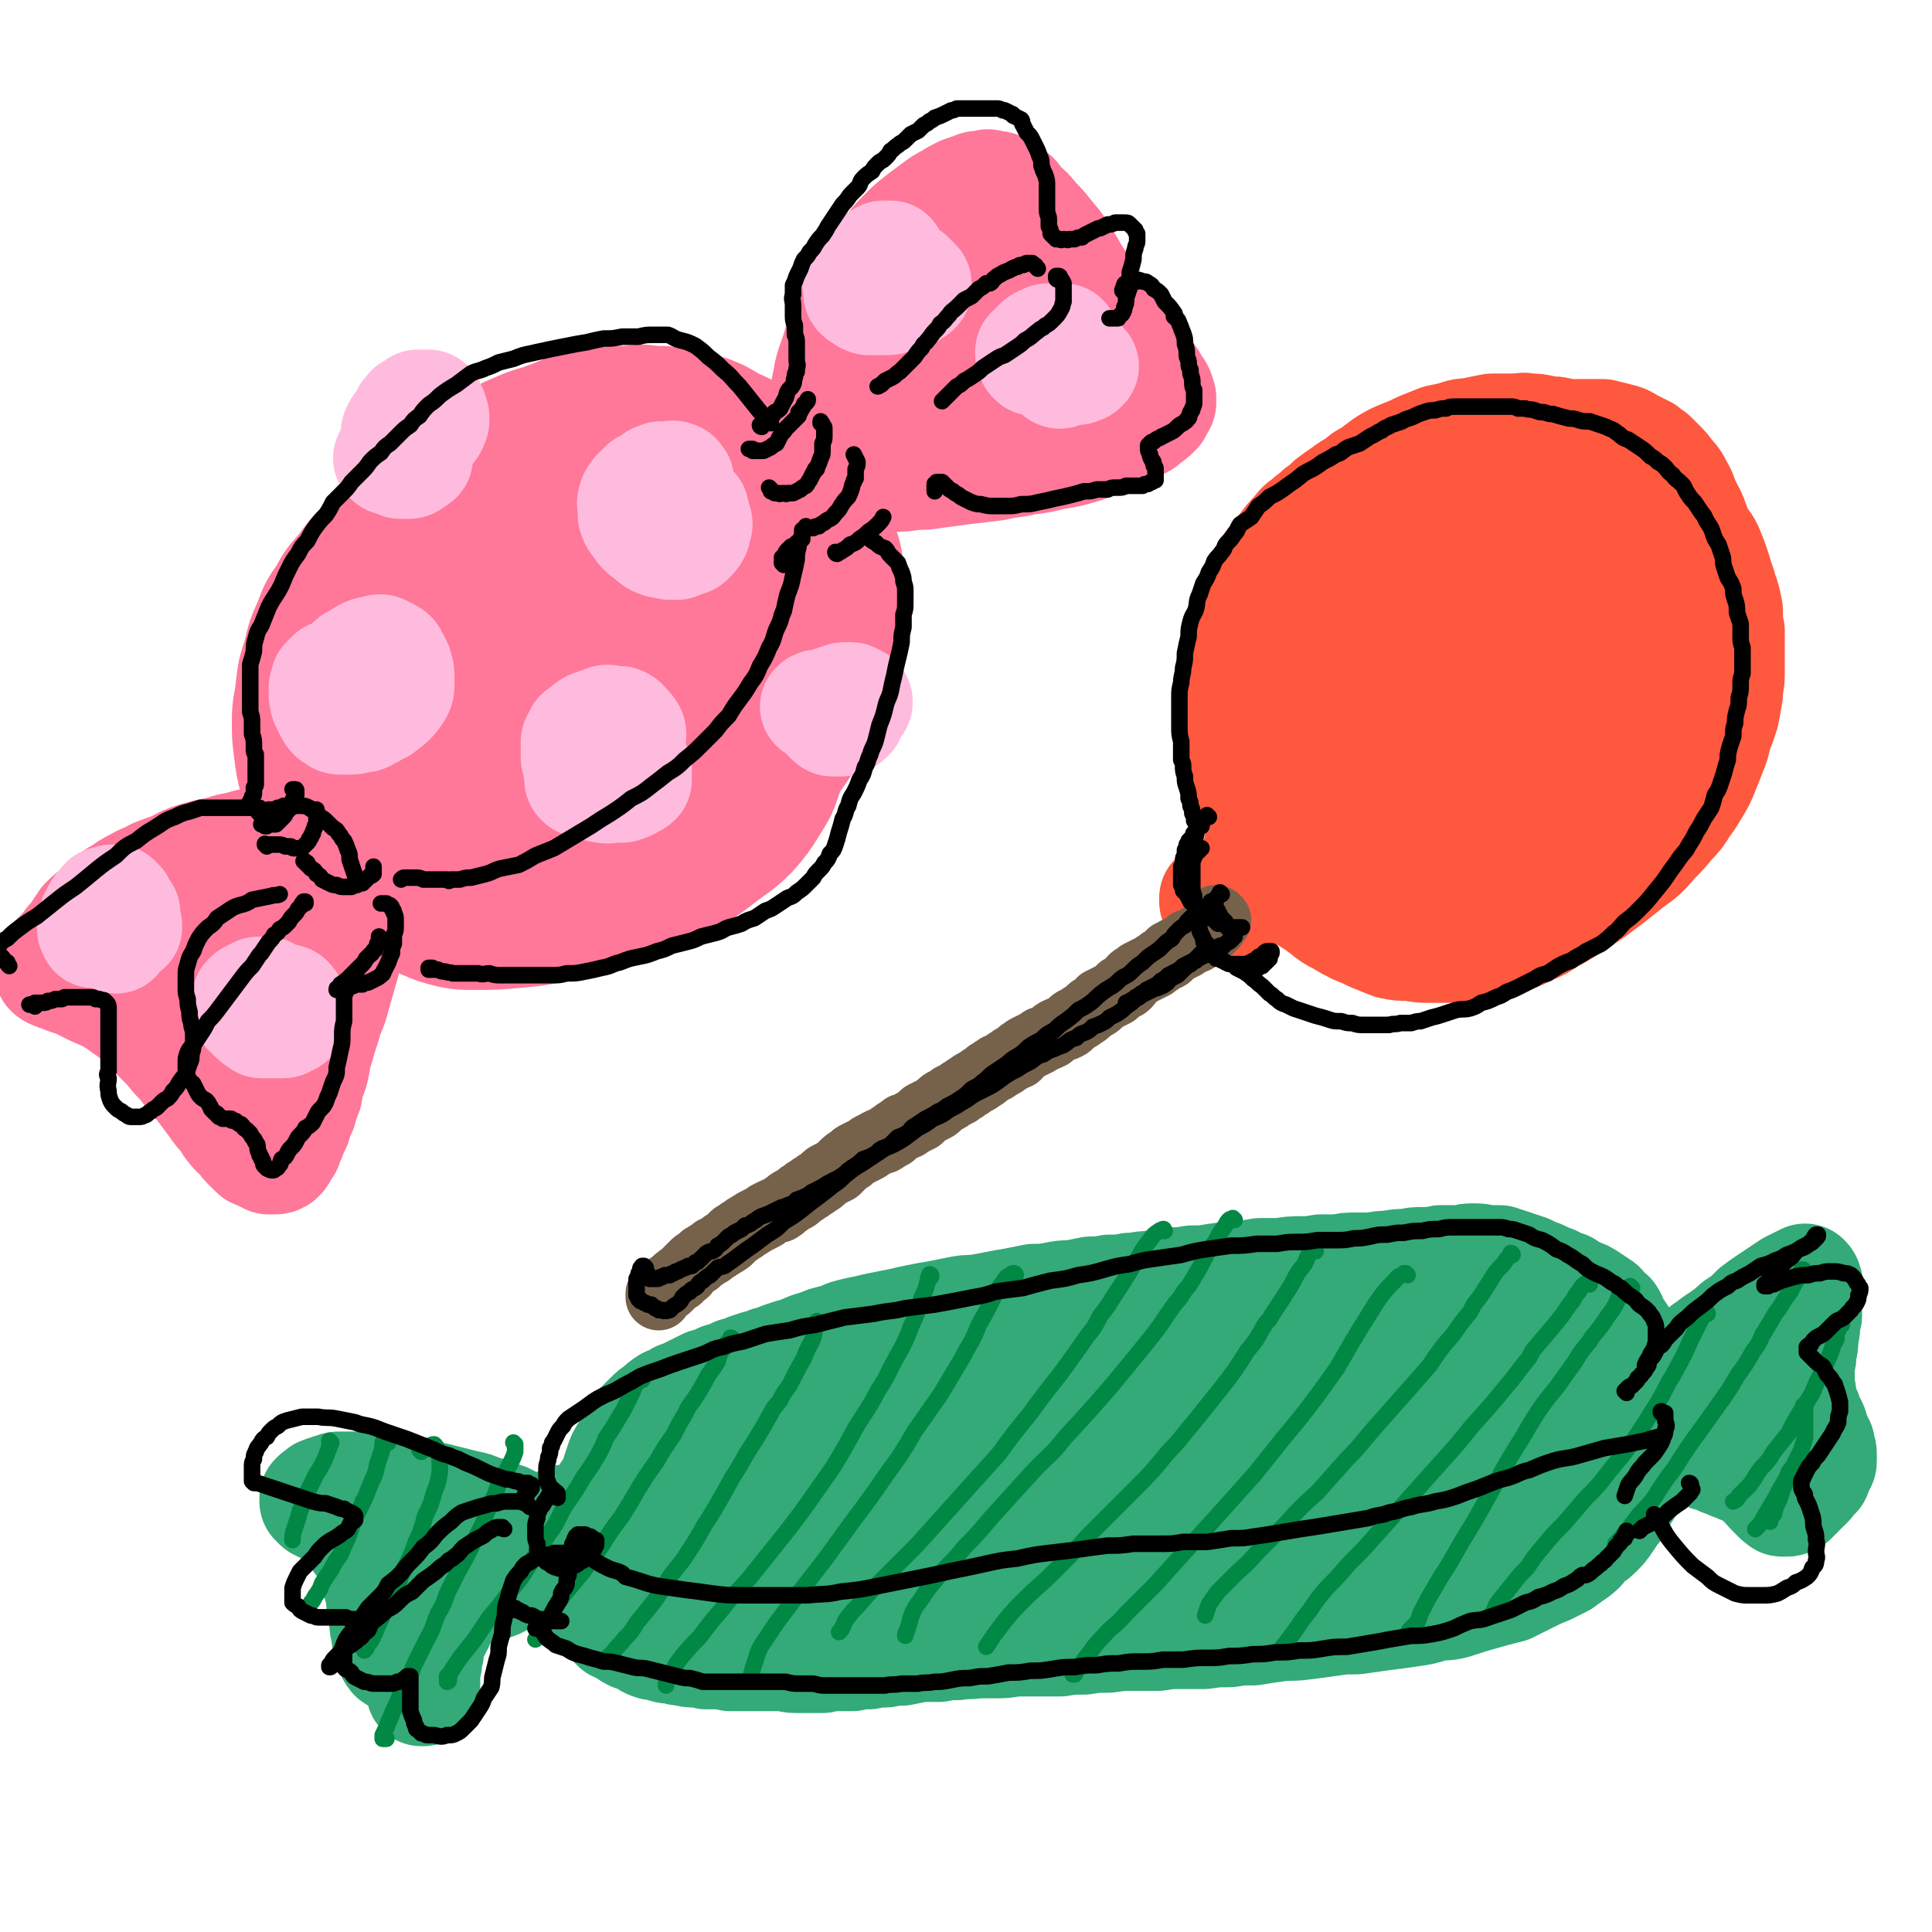
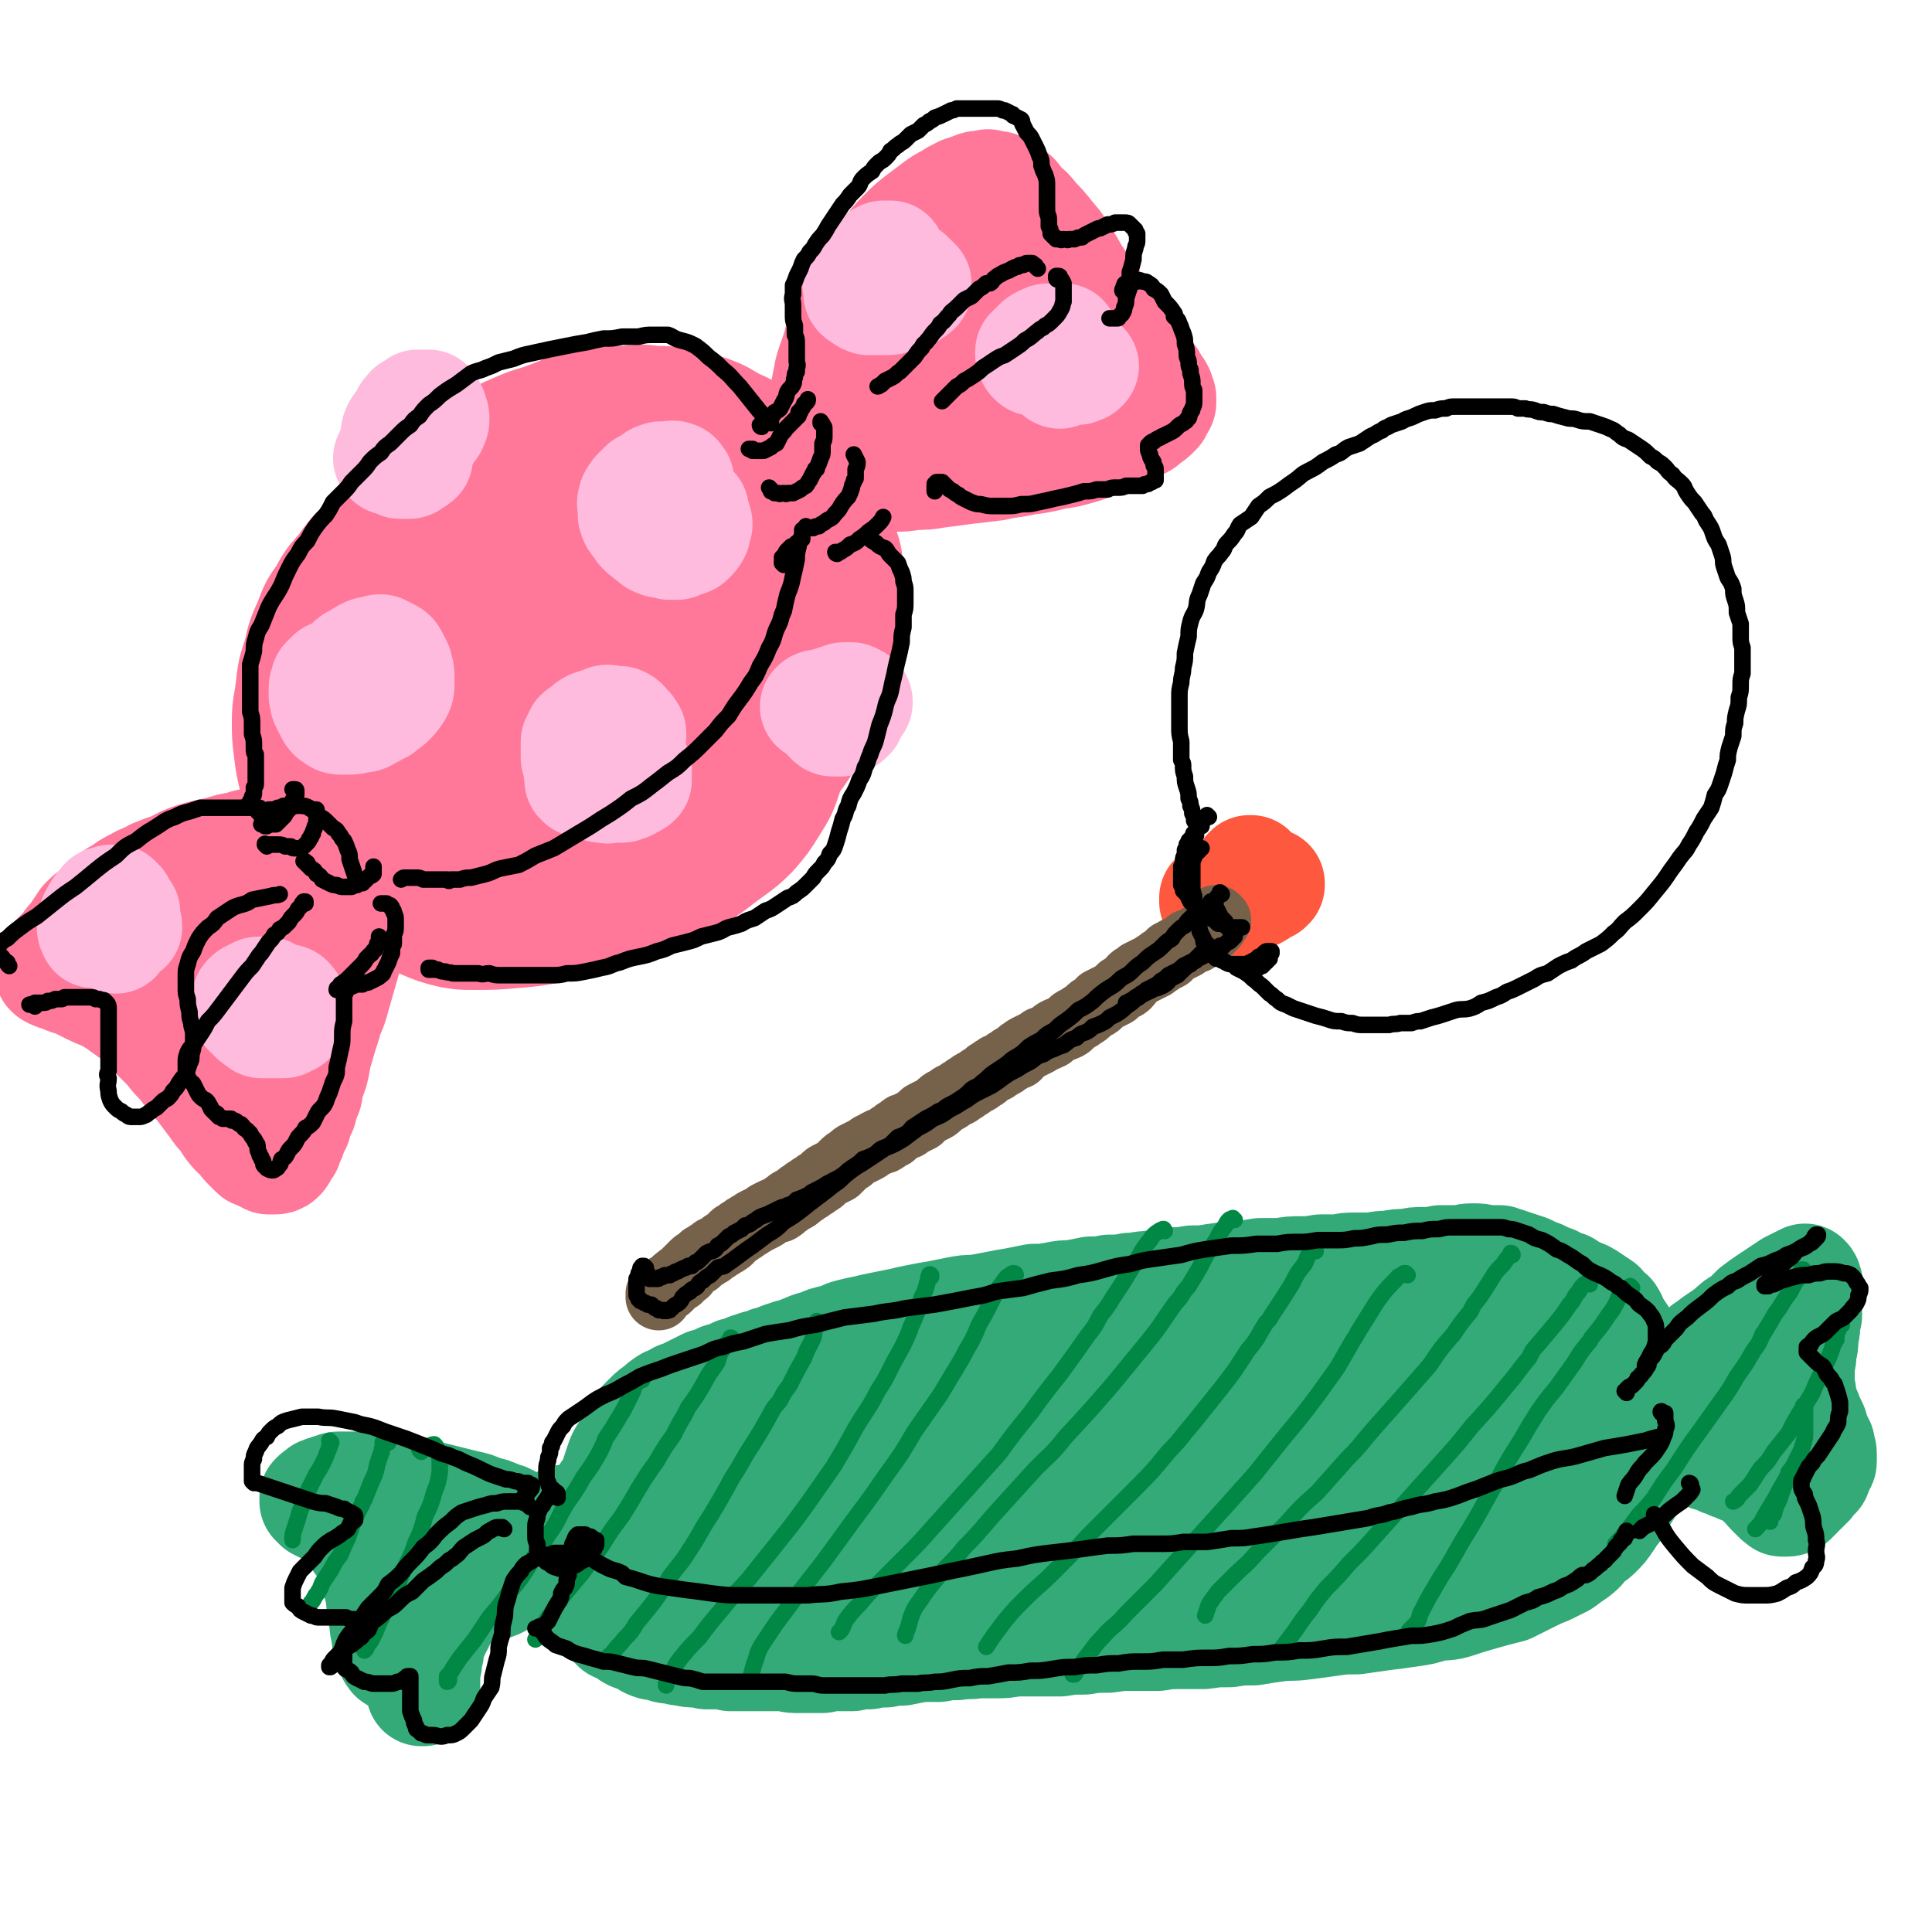
<svg xmlns="http://www.w3.org/2000/svg" viewBox="0 0 1050 1050" version="1.1">
  <g fill="none" stroke="rgb(255,119,153)" stroke-width="60" stroke-linecap="round" stroke-linejoin="round">
    <path d="M225,283c0,0 -1,0 -1,-1 0,0 1,0 1,-1 0,-2 0,-2 1,-4 1,-3 1,-3 3,-5 3,-4 2,-4 5,-7 4,-4 4,-4 9,-7 1,-2 1,-2 3,-3 5,-4 5,-4 10,-8 6,-4 5,-4 11,-7 6,-4 6,-4 13,-7 7,-3 7,-3 14,-5 8,-3 8,-3 15,-6 8,-2 8,-2 16,-3 8,-1 8,-1 16,-1 7,-1 7,-1 15,0 7,0 7,0 15,2 7,1 7,1 14,3 8,3 7,3 14,7 7,3 7,3 13,8 6,4 6,4 11,10 6,5 6,5 11,10 5,6 5,6 10,12 4,5 4,5 7,11 3,7 4,7 6,13 3,7 3,7 4,14 2,6 1,7 2,14 0,7 0,7 -1,15 0,8 0,8 -2,16 -2,8 -2,9 -5,16 -3,8 -3,8 -6,16 -4,7 -4,7 -8,14 -4,7 -4,7 -9,14 -5,6 -5,6 -11,13 -6,7 -7,7 -14,13 -7,7 -7,7 -14,14 -8,6 -8,6 -16,12 -8,5 -8,5 -16,10 -8,5 -8,5 -16,10 -9,4 -8,4 -17,8 -8,4 -8,4 -16,7 -8,2 -8,2 -16,3 -8,2 -8,2 -16,3 -8,0 -8,0 -16,0 -6,0 -6,1 -13,0 -5,0 -5,-1 -9,-2 -6,-1 -6,-1 -12,-3 -6,-3 -6,-3 -13,-7 -6,-4 -6,-4 -11,-8 -6,-5 -6,-5 -12,-10 -5,-6 -6,-6 -11,-12 -5,-6 -5,-6 -9,-12 -5,-7 -5,-7 -8,-14 -4,-7 -4,-7 -6,-14 -2,-8 -2,-8 -3,-16 -1,-8 -1,-8 -1,-16 0,-9 1,-9 2,-18 1,-9 1,-9 4,-18 2,-9 2,-9 6,-18 3,-8 3,-8 8,-15 4,-8 5,-8 10,-14 5,-7 5,-7 11,-13 6,-7 6,-7 13,-14 8,-7 8,-7 16,-13 13,-9 13,-10 27,-17 11,-7 11,-7 23,-11 10,-4 10,-3 21,-6 9,-1 9,-1 19,-2 9,-1 10,-1 19,-1 10,1 10,1 19,3 9,1 10,1 18,4 9,4 9,4 18,10 8,5 8,5 15,11 7,7 6,7 12,15 5,8 5,8 9,17 4,9 4,9 7,18 3,10 4,10 6,20 2,10 1,11 1,22 0,12 1,12 -1,23 -1,12 -2,12 -4,24 -3,11 -3,11 -7,22 -3,9 -3,9 -8,17 -5,8 -5,8 -11,15 -7,7 -8,7 -16,13 -9,7 -9,7 -19,12 -11,6 -11,6 -22,10 -11,5 -11,5 -23,9 -12,4 -12,4 -25,6 -12,3 -12,3 -24,4 -11,1 -11,1 -23,1 -6,0 -6,0 -12,-1 -8,-2 -8,-2 -15,-5 -9,-4 -9,-3 -17,-8 -8,-5 -8,-6 -14,-12 -6,-7 -6,-7 -10,-15 -5,-8 -5,-8 -8,-18 -3,-9 -3,-9 -4,-19 -1,-11 -1,-11 0,-22 1,-12 2,-12 5,-23 4,-12 4,-12 9,-24 5,-12 5,-12 11,-24 7,-11 7,-11 15,-21 8,-10 8,-11 18,-19 14,-11 14,-12 30,-21 11,-6 11,-5 24,-8 10,-3 11,-3 22,-2 10,0 11,0 20,4 10,3 11,3 19,9 9,6 9,7 15,15 7,8 7,9 13,18 5,9 5,9 8,18 3,10 2,10 3,20 0,11 1,11 -1,22 -1,10 -1,10 -5,20 -4,10 -4,10 -10,18 -5,7 -6,7 -12,13 -7,6 -7,6 -15,11 -9,5 -9,6 -18,10 -9,4 -10,4 -20,7 -9,3 -9,2 -19,4 -10,2 -10,2 -20,3 -9,0 -9,0 -17,0 -6,0 -6,1 -12,0 -8,0 -8,0 -16,-2 -7,-2 -8,-2 -14,-6 -6,-3 -6,-3 -10,-8 -4,-6 -5,-6 -6,-13 -3,-7 -2,-7 -2,-15 0,-10 0,-10 2,-20 3,-12 3,-12 7,-23 5,-13 5,-13 12,-24 7,-13 7,-13 16,-25 12,-15 12,-16 26,-29 12,-12 12,-13 27,-22 11,-7 12,-6 24,-10 11,-3 12,-3 23,-3 11,0 11,-1 21,3 10,3 10,3 18,9 8,7 9,7 14,17 6,10 6,10 9,22 3,11 3,12 2,24 0,12 0,12 -3,23 -4,13 -4,13 -10,24 -6,11 -7,11 -14,21 -7,8 -7,9 -15,15 -8,7 -8,6 -17,11 -8,5 -8,5 -18,9 -9,4 -9,4 -18,6 -8,2 -8,2 -17,3 -7,0 -7,1 -14,-1 -6,-1 -6,-2 -11,-5 -4,-3 -4,-3 -7,-7 -2,-2 -1,-3 -2,-6 -2,-5 -3,-5 -4,-10 -1,-7 -1,-7 0,-13 1,-9 1,-9 3,-18 4,-14 4,-14 10,-27 5,-10 5,-10 12,-19 6,-8 6,-7 14,-14 8,-6 8,-6 16,-11 8,-4 8,-4 17,-6 8,-1 8,-2 16,-1 7,0 7,0 13,3 5,3 6,3 9,8 4,4 4,5 6,11 2,6 2,7 2,14 1,8 1,9 -1,17 -3,9 -3,9 -7,17 -4,8 -4,8 -10,15 -5,7 -6,7 -12,13 -6,6 -7,6 -14,10 -6,4 -6,5 -13,7 -7,3 -7,3 -15,5 -7,1 -7,2 -14,2 -7,1 -8,1 -14,0 -6,-1 -6,-1 -11,-4 -3,-1 -3,-1 -5,-4 -4,-3 -4,-3 -7,-8 -3,-5 -3,-5 -4,-11 -2,-7 -2,-7 -1,-14 1,-8 1,-9 3,-16 3,-10 3,-10 8,-18 6,-11 6,-11 14,-20 5,-6 6,-7 13,-10 7,-4 8,-4 16,-6 8,-2 8,-2 17,-2 7,-1 7,0 14,1 6,2 6,2 11,6 4,3 5,3 7,8 3,5 2,5 3,11 1,6 2,7 1,13 -1,6 -2,6 -5,12 -3,7 -3,7 -8,12 -4,6 -4,6 -9,10 -4,4 -5,4 -10,7 -5,3 -5,3 -10,5 -5,2 -5,2 -10,3 -4,1 -4,1 -9,1 -3,0 -3,1 -6,-1 -2,-1 -2,-1 -2,-3 -1,-2 -1,-3 -1,-5 0,-3 1,-3 2,-6 1,-5 1,-5 4,-9 3,-5 3,-5 7,-10 4,-5 4,-5 9,-10 4,-4 4,-4 9,-7 4,-3 4,-3 9,-4 3,-1 3,-1 7,-1 2,0 2,0 4,1 2,1 2,1 2,3 1,3 1,3 0,6 -1,4 -2,4 -4,7 -2,4 -2,4 -5,8 -3,5 -3,5 -7,9 -3,4 -3,3 -6,7 -2,3 -2,3 -5,6 -1,2 -1,2 -3,4 -1,1 -1,1 -2,2 -1,0 -1,1 -1,1 0,0 0,0 0,-1 2,0 2,0 3,-1 2,-2 2,-2 3,-3 3,-2 3,-2 5,-5 3,-2 3,-2 5,-4 3,-2 3,-2 6,-4 0,0 0,0 1,0 " />
    <path d="M441,248c0,0 -1,0 -1,-1 0,0 0,0 1,0 0,0 -1,-1 0,-1 0,-1 0,0 1,-1 0,0 0,0 1,0 0,0 0,0 0,-1 1,0 1,0 2,0 0,0 0,-1 0,-1 1,0 1,0 1,-1 0,0 0,0 0,-1 0,-2 0,-2 0,-3 1,-2 1,-2 1,-3 0,-3 0,-3 1,-5 0,-4 0,-4 0,-7 0,-1 0,0 0,-1 0,-3 0,-3 0,-6 1,-5 1,-5 2,-10 1,-6 1,-5 3,-11 3,-8 2,-8 5,-15 3,-8 3,-8 6,-15 4,-7 4,-8 8,-14 4,-7 5,-7 10,-13 4,-6 4,-6 9,-11 4,-4 4,-4 9,-8 4,-3 4,-3 8,-6 4,-3 4,-3 8,-5 3,-2 3,-2 7,-4 3,-1 3,-1 6,-2 2,-1 2,-1 5,-1 3,-1 3,-1 5,0 3,0 3,0 5,1 3,1 3,1 6,4 3,2 2,3 5,6 4,3 4,3 7,7 4,4 4,4 8,9 4,5 4,4 7,10 4,5 4,6 7,11 4,6 4,6 8,12 4,5 4,5 8,10 4,4 3,5 7,9 3,5 4,5 7,9 3,4 3,4 6,8 2,3 2,3 4,7 2,2 2,2 3,5 2,2 2,2 3,4 0,1 0,1 1,3 0,1 0,1 0,3 -1,2 -1,2 -2,3 0,1 0,1 -1,2 -2,2 -2,2 -5,4 -2,2 -2,2 -5,3 -4,2 -4,2 -8,4 -5,2 -5,2 -9,4 -7,2 -7,3 -14,5 -7,2 -7,2 -14,3 -8,2 -8,2 -16,3 -8,2 -8,1 -16,3 -8,1 -8,1 -17,2 -7,1 -7,1 -15,2 -6,1 -6,1 -12,1 -6,1 -6,1 -12,1 -5,0 -5,0 -10,0 -4,0 -4,0 -8,-1 -2,0 -2,0 -5,-1 -1,0 -1,-1 -3,-2 -1,-1 -1,-1 -1,-2 -1,-1 -1,-1 -2,-3 0,-2 0,-2 0,-4 0,-2 -1,-2 0,-4 1,-3 1,-3 2,-5 2,-4 2,-4 5,-7 3,-5 3,-5 7,-9 5,-5 5,-4 10,-9 6,-5 5,-5 11,-10 6,-5 6,-5 12,-10 5,-4 5,-4 10,-8 5,-3 5,-3 9,-6 5,-3 5,-3 9,-4 4,-2 4,-1 8,-2 1,-1 1,-1 3,-1 2,-1 2,-1 4,-1 0,0 0,1 1,2 0,0 0,0 0,1 -1,1 -1,1 -1,2 -2,2 -2,2 -4,4 -2,3 -2,3 -5,5 -3,3 -3,3 -7,6 -4,3 -4,3 -7,5 -4,2 -4,2 -8,4 -4,1 -4,1 -8,2 -3,0 -3,1 -7,1 -3,0 -3,-1 -6,-2 -4,-1 -4,-1 -7,-3 -2,-2 -3,-2 -4,-5 -2,-3 -2,-3 -3,-6 -1,-4 -1,-4 -1,-8 0,-5 0,-5 2,-9 2,-6 2,-6 6,-11 3,-6 3,-6 7,-12 4,-5 4,-5 9,-10 5,-4 5,-4 10,-7 4,-3 4,-3 9,-4 4,-1 5,-1 9,-1 4,1 4,1 8,3 4,2 4,2 7,5 3,3 3,4 5,8 3,5 3,5 4,10 1,6 1,6 1,11 0,6 1,6 0,12 0,5 0,6 -2,11 -1,5 -2,5 -5,10 -2,4 -2,5 -5,9 -2,3 -2,4 -5,6 -3,3 -3,3 -7,5 -4,2 -4,2 -7,3 -3,2 -3,1 -7,2 -2,1 -2,1 -5,1 -2,1 -2,1 -4,1 -1,0 -1,0 -1,-1 -1,0 -1,0 -2,-1 0,-1 0,-1 0,-2 1,-1 1,-1 2,-2 2,-2 1,-2 3,-4 2,-2 2,-2 5,-3 4,-2 4,-2 7,-3 4,-1 4,-1 9,-2 4,-1 4,-1 8,-1 4,0 4,0 8,0 4,0 4,1 7,2 3,1 3,1 6,2 3,1 3,1 5,2 2,1 2,1 4,2 1,2 1,2 1,3 1,1 1,1 1,2 0,1 0,1 0,1 -1,1 -1,1 -2,2 -1,1 -1,1 -3,2 -1,1 -1,1 -3,2 -2,1 -2,1 -4,2 -3,1 -3,1 -5,2 -2,1 -2,1 -3,2 " />
    <path d="M205,449c0,-1 0,-1 -1,-1 0,-1 1,0 1,0 0,0 -1,0 -1,0 -1,-1 -1,-1 -3,-1 -1,0 -1,0 -3,0 -1,0 -1,0 -2,0 -1,0 -1,1 -2,1 -1,0 -1,0 -2,0 -1,0 -1,0 -2,0 -2,1 -2,1 -3,1 -1,0 -1,0 -3,0 -2,0 -2,0 -4,0 -1,0 -1,0 -2,0 -2,1 -2,0 -3,1 -3,0 -3,0 -6,1 -3,1 -3,0 -7,1 -3,1 -3,1 -6,1 -3,1 -3,1 -6,2 -4,1 -4,1 -8,2 -6,2 -6,1 -11,3 -6,1 -6,1 -12,3 -6,1 -6,1 -13,3 -6,2 -6,2 -11,5 -6,2 -6,2 -11,4 -5,3 -5,2 -10,5 -4,2 -4,2 -8,5 -4,2 -4,2 -7,5 -4,3 -4,3 -7,6 -3,2 -3,2 -6,5 -2,3 -2,3 -4,6 -2,3 -2,3 -4,5 -2,3 -2,3 -4,5 -2,2 -2,2 -4,4 -1,2 -1,2 -2,4 0,1 0,1 -1,2 0,0 0,1 0,1 1,1 1,1 2,1 1,1 1,1 3,1 2,1 2,1 4,2 3,1 3,1 6,2 4,2 4,2 8,4 4,2 5,2 9,4 5,3 5,3 9,6 4,3 5,3 9,6 4,4 4,4 7,8 4,4 4,4 8,8 3,4 3,4 7,8 3,4 3,4 6,8 3,3 3,3 6,7 3,4 3,4 6,8 2,3 2,3 5,6 2,3 2,4 4,6 2,3 3,3 5,5 2,3 2,3 4,5 1,1 1,1 3,3 1,1 1,1 3,1 1,1 1,1 3,2 1,0 1,0 2,1 1,0 1,0 3,0 1,0 2,0 3,-1 1,-1 1,-1 2,-3 1,-2 1,-2 2,-3 1,-3 1,-3 2,-5 1,-3 1,-3 3,-7 1,-4 1,-4 3,-8 1,-4 1,-4 3,-9 1,-6 1,-6 3,-11 2,-7 1,-7 3,-13 2,-7 2,-7 4,-13 2,-8 3,-7 5,-15 2,-7 2,-7 4,-14 2,-7 2,-7 4,-14 2,-6 2,-6 3,-12 2,-5 2,-5 3,-9 2,-4 2,-4 3,-7 0,-2 0,-2 1,-4 0,0 0,0 0,-1 0,0 0,0 0,0 -1,1 -1,1 -1,2 -2,2 -2,2 -3,4 -2,3 -2,3 -4,6 -3,5 -3,5 -5,10 -4,6 -4,6 -7,11 -4,6 -4,6 -8,12 -3,6 -3,6 -7,13 -3,4 -3,4 -7,9 -2,4 -3,4 -6,7 -3,4 -3,4 -6,8 -4,4 -3,4 -7,7 -3,4 -3,4 -7,7 -3,2 -3,2 -6,3 -2,1 -2,2 -4,2 -1,1 -2,1 -3,0 -1,-1 -1,-1 -1,-3 -1,-2 -1,-2 -1,-4 1,-4 1,-4 1,-7 1,-5 1,-5 2,-10 2,-6 2,-6 4,-12 2,-7 2,-7 5,-14 2,-6 2,-6 5,-13 2,-6 2,-6 5,-12 3,-5 3,-5 6,-10 3,-5 3,-6 7,-10 2,-2 2,-2 4,-3 0,0 1,1 1,1 1,1 0,1 0,3 0,2 0,2 0,4 -1,3 -1,3 -2,5 -1,3 -1,3 -3,5 -2,3 -2,3 -4,7 -2,4 -2,4 -5,7 -3,5 -3,5 -7,9 -3,5 -3,5 -7,9 -3,3 -3,3 -7,7 -3,2 -3,3 -7,5 -3,1 -3,1 -6,1 -3,0 -3,1 -5,0 -2,0 -2,-1 -4,-2 -1,-2 -1,-3 -2,-5 -1,-3 -1,-3 -1,-6 -1,-4 -1,-4 0,-8 0,-5 1,-5 2,-9 2,-5 2,-6 4,-10 2,-6 2,-6 5,-10 3,-5 3,-5 6,-10 3,-4 3,-4 7,-7 2,-3 2,-3 5,-5 2,-1 2,-1 5,-2 1,0 2,0 3,0 1,0 1,1 2,1 1,2 1,2 0,4 0,2 0,3 -1,5 -2,4 -2,4 -4,7 -3,3 -3,4 -6,7 -4,4 -4,4 -8,8 -4,4 -4,4 -8,7 -4,3 -4,3 -9,6 -4,3 -4,3 -8,6 -4,2 -4,1 -7,3 -3,2 -3,2 -6,3 -2,1 -2,0 -4,1 -1,0 -1,0 -3,0 0,0 0,0 0,0 " />
  </g>
  <g fill="none" stroke="rgb(255,187,221)" stroke-width="60" stroke-linecap="round" stroke-linejoin="round">
    <path d="M196,377c0,0 0,0 -1,-1 0,0 1,1 1,1 -1,-1 -1,-2 -3,-3 -1,-1 -1,-1 -2,-3 -1,-1 -1,-1 -2,-3 0,-2 0,-2 0,-3 0,-2 0,-2 1,-3 0,-2 1,-2 2,-3 2,-1 2,-1 4,-2 1,-1 1,-1 3,-2 2,-1 2,-1 5,-1 1,-1 2,-1 3,-1 2,1 2,1 4,2 2,1 2,1 3,3 1,2 1,2 2,4 0,2 1,2 1,5 0,2 0,2 0,5 0,2 0,2 -1,4 -2,3 -2,3 -4,5 -2,2 -3,2 -5,4 -3,1 -3,2 -6,3 -3,2 -3,2 -6,2 -3,1 -3,1 -6,1 -2,0 -2,0 -4,0 -2,0 -2,-1 -4,-2 -1,-1 -1,-1 -2,-3 -1,-2 -1,-2 -2,-4 -1,-2 0,-2 -1,-4 0,-2 0,-2 0,-4 0,-2 1,-2 1,-4 1,-1 1,-1 2,-2 1,-1 1,0 1,-1 " />
    <path d="M352,279c0,-1 -1,-1 -1,-1 0,-1 0,-1 0,-2 1,-1 1,-2 2,-2 1,-2 1,-2 3,-2 2,-1 2,-1 4,-1 2,-1 2,-1 5,0 2,0 2,-1 4,0 2,1 2,1 4,3 2,1 1,1 3,3 0,0 0,0 1,0 0,2 0,2 1,4 0,2 1,2 1,4 -1,2 -1,2 -1,4 -1,2 -1,2 -3,4 -1,1 -1,1 -3,1 -2,1 -2,1 -4,2 -2,0 -2,0 -4,0 -3,-1 -3,-1 -5,-1 -3,-1 -3,-1 -5,-3 -2,-1 -2,-2 -4,-3 -2,-2 -2,-2 -3,-4 -2,-2 -2,-2 -3,-5 0,-2 0,-2 0,-4 0,-2 -1,-2 0,-4 0,-2 1,-2 2,-4 2,-2 2,-2 4,-4 2,-1 2,-1 4,-2 2,-2 2,-2 5,-3 2,0 2,0 4,0 2,0 2,-1 4,0 1,0 1,1 2,2 " />
    <path d="M316,425c0,0 -1,-1 -1,-1 0,0 0,0 0,0 0,-1 0,-1 0,-3 0,-1 -1,-1 0,-2 0,-1 1,0 2,-1 2,-1 2,-1 4,-2 2,-1 2,-1 5,-2 3,0 3,0 6,0 2,-1 3,-1 5,-1 2,0 2,1 4,1 1,0 1,1 2,1 0,0 1,0 1,1 1,1 1,1 2,2 0,2 0,2 0,4 0,1 0,1 0,2 -1,1 -1,1 -2,1 -1,1 -1,1 -3,2 -2,0 -2,1 -3,1 -3,0 -3,0 -5,0 -2,0 -2,1 -5,0 -2,0 -2,0 -4,-1 -2,-1 -2,-2 -4,-3 -2,-1 -2,-1 -3,-3 -2,-2 -2,-2 -2,-4 -1,-2 -1,-2 -2,-5 0,-2 0,-2 0,-4 0,-3 0,-3 0,-5 1,-2 1,-2 2,-4 1,-1 2,-1 3,-2 2,-2 2,-2 4,-3 3,-1 3,-1 6,-2 2,-1 2,-1 5,0 2,0 2,0 4,0 2,1 2,1 3,3 1,1 2,1 2,2 1,1 1,1 1,2 0,2 0,2 -1,4 -1,1 -1,1 -3,2 -2,2 -2,2 -4,4 -2,2 -2,1 -4,3 -2,2 -2,2 -5,3 -1,1 -1,1 -2,2 " />
    <path d="M135,548c0,0 -1,-1 -1,-1 0,0 0,0 0,0 0,0 0,0 0,0 0,0 0,0 0,0 0,-1 0,-1 0,-1 1,0 1,-1 1,-1 1,0 1,0 2,0 2,-1 2,-1 3,-1 2,-1 2,-1 5,-1 3,0 3,0 6,0 2,0 2,-1 4,0 2,0 2,1 3,2 0,1 0,1 1,2 0,0 0,0 1,1 0,0 0,0 0,1 0,0 0,0 0,1 -1,1 0,1 -1,2 0,1 0,1 -1,2 -1,1 -1,0 -2,1 -1,0 -1,1 -2,1 -1,0 -1,0 -3,0 -1,0 -1,0 -2,0 -2,0 -2,0 -4,0 -1,0 -1,0 -3,0 -1,-1 -1,-1 -2,-2 -1,0 -1,0 -2,-1 -1,-1 -1,-1 -2,-2 -1,-1 -1,-1 -2,-2 0,-1 0,-1 0,-2 -1,-1 -1,-1 0,-1 0,-1 -1,-1 0,-2 0,-1 0,-1 1,-2 1,-1 1,-1 2,-1 1,-1 1,-1 2,-1 1,-1 1,-1 2,-1 0,0 0,0 1,0 1,0 1,0 2,0 0,0 0,0 1,0 0,1 0,1 0,1 0,1 0,1 0,1 0,1 0,1 0,2 -1,1 -1,0 -1,1 " />
    <path d="M63,510c0,0 0,-1 -1,-1 0,0 1,0 1,0 0,0 0,0 0,0 0,0 0,0 0,0 0,-1 0,-1 0,-1 1,0 1,0 1,-1 0,0 0,0 0,-1 1,0 1,0 1,0 0,-1 0,-1 1,-1 0,0 0,0 1,-1 0,0 0,0 1,0 0,0 0,0 0,0 1,0 1,0 1,0 0,0 0,0 0,0 0,0 0,0 0,0 0,0 0,0 0,-1 0,0 0,1 0,1 0,0 0,0 -1,0 0,0 0,0 0,0 -1,0 -1,0 -1,-1 -1,0 -1,0 -1,0 0,0 0,0 -1,0 0,0 0,0 0,0 0,0 0,0 0,0 0,0 0,0 0,0 0,0 0,0 0,0 0,0 0,0 0,0 0,0 0,0 0,0 0,0 0,0 0,0 0,0 0,-1 -1,-1 0,0 1,0 1,1 0,0 0,0 0,0 -1,0 -1,0 -1,0 0,0 0,0 -1,0 0,1 0,1 0,1 -1,0 -1,0 -1,0 -1,0 -1,0 -1,0 0,0 0,0 0,0 0,0 0,0 0,0 0,-1 0,-1 0,-1 0,-1 1,-1 1,-1 1,-1 1,-1 1,-2 1,-1 1,-1 1,-1 1,-1 1,-1 1,-2 0,0 0,0 1,0 0,-1 0,-1 1,-1 0,0 0,0 0,0 1,0 1,0 1,0 0,0 0,0 0,1 0,1 0,1 0,1 0,1 -1,1 -1,2 -1,1 -1,1 -2,2 -1,1 -1,1 -2,1 -1,1 -1,1 -3,2 -1,0 -1,0 -2,1 -1,0 -1,0 -2,1 -1,0 -1,0 -2,0 -1,0 -1,0 -2,0 0,0 0,0 -1,0 0,0 0,-1 0,-1 -1,-1 -1,-1 -1,-2 0,-1 0,-1 0,-2 1,-1 1,-1 1,-3 0,-1 1,-1 1,-2 1,-2 1,-2 2,-3 0,-1 1,-1 2,-2 0,-1 0,-1 1,-2 1,0 1,0 2,0 1,-1 1,-1 2,-1 1,0 1,0 2,0 0,1 0,1 1,1 0,0 0,0 1,1 0,0 0,0 0,1 0,1 0,1 0,1 0,1 0,1 0,1 " />
    <path d="M484,158c0,0 -1,-1 -1,-1 0,-1 1,-1 0,-2 0,-1 0,-1 0,-2 -1,-2 -1,-2 -1,-3 -1,-1 -1,-1 0,-1 0,-1 0,-1 0,-1 1,0 1,-1 2,-1 0,0 0,0 1,0 1,0 1,0 2,0 2,0 2,0 3,1 1,0 1,0 2,1 1,1 1,1 2,1 1,1 1,1 2,2 1,1 1,1 2,2 0,1 0,1 0,2 0,1 0,1 0,1 -1,1 -1,1 -3,2 -1,1 -1,1 -3,2 -3,1 -3,1 -6,1 -2,1 -2,1 -5,1 -2,0 -2,0 -4,0 -2,0 -2,0 -5,0 -1,-1 -1,0 -2,-1 -1,-1 -2,-1 -3,-2 -1,-1 0,-2 0,-3 -1,-2 -1,-2 -1,-3 1,-2 1,-2 2,-4 1,-2 1,-2 2,-4 1,-2 1,-2 3,-3 2,-1 2,-1 4,-2 1,-1 1,-1 3,-2 1,0 1,0 2,0 1,0 1,0 2,0 0,0 0,1 0,1 1,2 1,2 1,3 0,2 0,2 -1,4 0,1 0,1 -1,2 -1,1 -1,1 -2,3 " />
    <path d="M576,203c0,0 -1,0 -1,-1 0,0 0,0 0,0 -1,0 -1,0 -1,-1 0,0 0,0 0,-1 0,0 0,0 0,0 1,0 1,0 2,0 1,0 1,0 2,-1 1,0 1,0 2,0 2,0 2,0 3,0 1,0 1,0 2,0 1,0 1,0 2,0 1,0 1,0 1,0 0,0 0,0 1,0 0,0 0,0 0,0 -1,0 0,0 -1,1 0,0 0,0 -1,0 -1,1 -1,1 -3,1 -1,0 -1,0 -3,0 -1,0 -1,0 -3,0 -1,0 -1,0 -3,0 -1,0 -1,0 -3,-1 0,0 -1,0 -1,-1 -1,0 -1,0 -1,-1 -1,-1 -1,-1 -1,-2 0,-1 0,-1 0,-2 0,-2 0,-2 0,-3 0,-1 1,-1 1,-2 1,-1 1,-1 1,-2 1,-1 2,-1 3,-1 1,-1 1,-1 2,-1 0,0 0,0 1,-1 1,0 1,0 1,0 0,1 0,1 0,1 1,1 1,1 1,2 0,1 0,1 -1,2 -1,1 -1,1 -2,1 -1,2 -2,1 -3,2 -2,1 -2,1 -3,1 -1,1 -1,1 -2,2 -1,0 -1,0 -2,0 -1,1 -1,1 -2,1 -1,0 -1,0 -2,0 0,0 0,0 -1,-1 0,0 0,0 0,-1 0,-1 0,-1 -1,-1 0,-1 0,-1 0,-2 1,-1 1,-1 1,-1 1,-1 1,-1 2,-2 1,0 1,0 1,-1 1,-1 1,-1 3,-2 0,0 0,0 1,0 1,-1 1,-1 2,-1 0,0 0,0 1,0 1,0 1,0 2,0 0,0 0,0 0,0 0,0 0,0 0,1 " />
    <path d="M458,385c0,0 -1,0 -1,-1 0,0 1,0 1,0 0,-1 0,-1 -1,-2 0,0 0,0 0,-1 0,0 0,0 0,0 0,0 0,0 1,0 0,0 0,0 1,0 0,0 0,0 0,0 1,0 1,1 1,1 0,0 0,0 1,1 0,0 0,0 0,1 0,1 0,1 1,1 0,1 0,1 0,1 0,1 0,1 0,2 0,0 0,0 0,1 0,0 0,0 0,0 -1,1 -1,1 -1,1 -1,1 -1,1 -2,1 -1,1 -1,0 -2,1 -1,0 -1,0 -2,0 -1,0 -1,0 -2,0 -1,0 -1,0 -2,-1 0,0 0,0 -1,-1 0,0 0,-1 0,-1 -1,-1 -1,-1 -1,-2 0,-1 0,-1 0,-2 0,-1 0,-1 1,-1 0,-1 0,-1 1,-2 1,-1 1,-1 3,-1 1,-1 1,-1 3,-1 1,-1 1,-1 3,-1 1,0 1,0 2,0 1,0 1,0 2,1 1,0 1,0 2,1 0,0 0,0 0,0 0,0 0,0 0,1 0,0 0,0 0,0 -1,0 -1,0 -2,0 -1,0 -1,1 -2,1 -1,0 -1,0 -2,0 -2,0 -2,0 -3,0 -2,0 -2,0 -3,0 -2,0 -2,0 -3,0 -2,0 -2,0 -3,0 -2,0 -2,0 -3,0 -1,0 -1,0 -2,1 " />
    <path d="M212,250c0,0 -1,-1 -1,-1 0,0 1,1 1,0 0,0 0,0 0,0 0,-1 0,-1 0,-2 0,0 0,-1 1,-1 1,0 1,0 3,0 1,-1 1,-1 2,-1 1,0 1,0 3,0 1,0 1,0 3,0 1,0 1,0 2,1 0,0 0,0 1,1 0,0 0,0 0,1 0,0 0,0 0,1 0,0 0,0 -1,0 0,1 0,1 -1,1 -1,1 -1,1 -2,1 0,1 0,1 -1,1 -1,0 -1,0 -2,0 -1,0 -1,0 -2,0 -1,0 -1,0 -2,-1 0,0 0,-1 -1,-2 0,-1 0,-1 0,-3 -1,-2 0,-2 0,-4 0,-2 -1,-2 0,-4 0,-3 0,-3 1,-5 1,-2 2,-2 3,-4 1,-2 1,-2 2,-4 1,-1 1,-1 2,-2 0,-1 0,0 1,-1 2,-1 2,-1 3,-2 2,0 2,0 4,0 1,0 1,0 2,0 1,1 1,1 1,2 1,1 1,1 1,2 1,2 1,2 1,4 0,1 0,1 -1,3 0,1 -1,1 -2,3 -1,1 -1,2 -2,3 -1,1 -1,1 -2,2 -2,1 -1,1 -3,2 0,0 0,0 -1,1 -1,0 -1,0 -2,0 0,0 0,0 -1,0 0,0 0,0 0,0 -1,0 0,0 0,-1 0,0 0,0 0,-1 0,-1 0,-1 0,-1 1,-1 1,-1 2,-2 1,-1 1,-1 2,-1 1,-1 1,-1 2,-1 1,-1 1,-1 2,-1 1,0 1,0 2,0 " />
  </g>
  <g fill="none" stroke="rgb(51,170,119)" stroke-width="60" stroke-linecap="round" stroke-linejoin="round">
    <path d="M332,834c0,0 -1,-1 -1,-1 0,0 0,0 0,0 0,0 0,0 0,0 0,0 0,0 0,0 -1,-1 0,-1 0,-1 0,0 -1,0 0,0 0,-1 0,-1 0,-1 0,-1 0,-1 0,-2 0,-1 0,-1 0,-2 1,-2 0,-2 0,-3 1,-2 1,-2 1,-4 0,-2 0,-2 0,-4 0,-2 0,-2 1,-4 0,-3 0,-3 1,-6 0,-1 0,-1 1,-2 0,-2 0,-2 0,-3 1,-3 1,-3 2,-6 1,-3 1,-3 3,-6 1,-2 1,-2 3,-5 1,-3 1,-3 3,-5 1,-3 1,-3 3,-5 2,-2 2,-2 4,-4 2,-2 2,-2 5,-4 2,-2 2,-2 5,-4 3,-1 3,-1 6,-3 3,-1 3,-1 7,-3 4,-2 4,-2 8,-4 4,-1 4,-1 8,-3 4,-1 4,-1 8,-3 5,-1 5,-2 9,-3 5,-2 5,-1 9,-3 5,-1 5,-2 9,-3 5,-2 5,-1 9,-3 5,-2 4,-2 9,-3 4,-2 4,-2 9,-3 4,-1 4,-2 8,-3 4,-1 4,-1 9,-2 4,-1 4,-1 9,-2 5,-1 5,-1 10,-2 4,-1 4,-1 9,-2 5,-1 5,-1 11,-2 5,-1 5,-1 10,-2 5,-1 5,-1 10,-1 6,-1 6,-1 11,-2 5,-1 5,-1 11,-2 5,-1 5,-1 10,-2 5,0 5,0 11,-1 5,-1 5,-1 10,-1 5,-1 5,-1 10,-2 5,0 5,0 10,-1 6,0 6,0 11,-1 5,0 5,-1 11,-1 5,-1 5,-1 11,-2 6,0 6,0 12,-1 6,0 6,0 12,-1 7,-1 7,-1 13,-1 6,-1 6,-1 12,-2 6,0 6,0 11,0 6,-1 6,-1 11,-1 5,0 5,0 11,-1 5,0 5,0 10,0 4,-1 4,-1 9,-1 5,0 5,0 9,0 5,-1 5,-1 9,-1 5,-1 5,-1 10,-1 4,-1 4,-1 9,-1 5,0 5,0 9,-1 4,0 4,0 9,0 4,0 4,-1 8,-1 4,0 4,0 8,1 3,0 4,0 7,0 2,1 2,1 3,1 3,1 3,1 6,2 3,1 3,1 6,2 4,2 4,2 7,3 4,2 4,2 7,3 3,2 3,2 7,3 3,2 3,2 7,4 3,1 3,1 6,3 3,2 3,2 6,4 2,3 2,3 5,5 2,3 1,3 3,6 2,3 2,3 4,6 2,3 2,3 3,7 2,4 2,4 3,8 2,4 2,4 3,8 1,4 1,4 2,8 1,4 1,4 1,8 1,4 1,4 1,8 0,3 0,3 0,7 0,3 0,3 0,6 -1,4 -1,4 -2,7 -1,3 -1,3 -3,6 -2,4 -2,4 -4,7 -2,3 -2,3 -4,6 -2,4 -2,4 -4,7 -3,3 -2,3 -5,7 -2,3 -2,3 -5,6 -3,3 -3,2 -6,5 -3,3 -2,3 -6,6 -3,2 -3,2 -7,5 -4,2 -4,2 -8,4 -5,2 -5,2 -9,4 -6,3 -6,3 -12,6 -8,2 -8,2 -15,4 -7,2 -7,2 -13,4 -6,2 -6,1 -13,2 -6,2 -6,2 -13,3 -7,1 -7,1 -15,2 -7,1 -7,1 -14,2 -7,0 -7,0 -14,1 -7,1 -7,1 -15,2 -7,1 -7,0 -14,1 -7,1 -7,1 -13,2 -7,0 -7,0 -13,1 -7,0 -7,0 -14,1 -6,0 -6,0 -12,0 -7,0 -7,0 -13,1 -7,0 -7,0 -14,0 -6,0 -6,0 -13,1 -7,0 -7,0 -13,1 -7,0 -7,0 -13,1 -6,0 -6,0 -12,0 -7,0 -7,0 -13,0 -5,1 -5,1 -10,1 -5,0 -5,0 -10,0 -5,1 -5,0 -11,1 -5,0 -5,0 -10,1 -5,0 -5,0 -10,0 -5,1 -5,1 -10,2 -4,0 -4,0 -9,1 -5,0 -5,0 -9,1 -5,0 -5,0 -9,1 -4,0 -4,0 -9,0 -3,0 -3,0 -7,1 -3,0 -4,0 -7,0 -4,0 -4,0 -8,0 -3,0 -3,-1 -7,-1 -4,0 -4,0 -7,0 -4,0 -4,0 -7,0 -4,0 -4,0 -7,0 -4,0 -4,0 -7,0 -3,-1 -3,-1 -7,-1 -3,0 -3,0 -6,0 -3,-1 -3,-1 -6,-1 -3,0 -3,0 -7,-1 -2,0 -2,0 -5,-1 -3,0 -3,0 -6,-1 -3,-1 -3,-1 -5,-1 -3,-1 -3,-1 -5,-3 -3,-1 -3,-1 -6,-2 -2,-1 -2,-1 -4,-3 -3,-1 -3,-1 -5,-2 -2,-2 -2,-2 -4,-4 -2,-2 -2,-2 -4,-4 -2,-2 -1,-2 -3,-4 -1,-1 -1,-1 -3,-3 -1,-2 -1,-2 -2,-4 -1,-2 -1,-2 -2,-4 -1,-2 -2,-2 -2,-4 -1,-2 -1,-2 -1,-4 0,-3 0,-3 0,-5 1,-4 1,-4 2,-7 1,-4 1,-4 2,-8 2,-4 2,-4 4,-8 2,-5 2,-5 5,-9 3,-5 3,-5 6,-9 4,-5 4,-5 8,-10 4,-5 4,-5 9,-10 4,-4 4,-4 9,-9 5,-5 5,-5 11,-9 5,-4 5,-4 11,-7 5,-4 5,-3 10,-6 4,-2 4,-2 9,-4 3,-1 3,-1 7,-2 3,0 3,0 6,0 1,0 1,0 3,1 1,1 1,1 1,2 1,1 1,2 1,3 -1,3 -1,3 -3,6 -2,4 -2,4 -5,8 -3,5 -3,5 -7,10 -4,6 -4,6 -8,11 -4,6 -4,6 -8,11 -4,6 -4,6 -8,11 -4,5 -5,5 -9,10 -4,5 -3,5 -7,9 -3,4 -3,5 -6,8 -3,3 -3,3 -7,6 -2,2 -2,2 -4,4 -2,2 -2,2 -3,4 -1,0 -1,0 -1,1 0,0 -1,0 -1,0 1,0 1,0 1,0 1,0 1,0 2,-1 3,-1 3,-1 6,-2 4,-3 3,-3 7,-6 5,-4 5,-4 10,-8 7,-6 7,-6 13,-12 7,-7 6,-7 13,-13 8,-6 8,-6 15,-12 8,-7 8,-7 15,-13 7,-5 7,-5 15,-11 6,-4 6,-4 12,-8 5,-3 5,-3 10,-5 3,-1 3,-1 7,-2 1,-1 1,-1 2,-1 1,1 0,1 0,2 0,2 1,2 0,4 -2,4 -3,4 -6,7 -4,6 -4,6 -9,12 -6,7 -6,7 -13,13 -6,7 -6,6 -13,13 -7,6 -7,6 -14,13 -7,7 -7,7 -14,14 -6,6 -6,6 -13,12 -5,5 -5,4 -11,9 -4,4 -4,4 -8,8 -3,2 -2,2 -5,5 -1,1 -1,1 -2,2 -1,0 -1,0 -1,0 1,-1 1,-1 2,-2 2,-2 2,-2 4,-4 5,-5 5,-5 10,-10 7,-8 7,-8 15,-15 8,-9 8,-9 16,-18 10,-10 10,-10 21,-19 10,-10 10,-10 21,-19 11,-9 11,-10 22,-18 10,-8 10,-8 21,-14 9,-5 9,-5 18,-10 7,-3 7,-4 14,-6 5,-2 5,-2 10,-2 2,-1 2,-1 4,0 1,1 0,1 0,3 0,2 1,3 -1,5 -2,5 -3,5 -6,9 -6,6 -6,6 -12,13 -6,7 -6,7 -13,14 -7,7 -7,7 -14,14 -8,7 -8,7 -15,14 -8,7 -8,7 -17,14 -7,6 -7,6 -15,13 -6,5 -6,5 -12,10 -4,3 -4,3 -8,7 -3,2 -2,2 -5,4 -1,1 -2,1 -3,1 0,0 0,1 0,1 1,-1 2,-1 3,-1 2,-2 2,-2 5,-4 5,-5 5,-5 10,-9 8,-7 8,-7 16,-15 10,-8 9,-9 19,-17 11,-10 11,-10 23,-18 11,-9 11,-10 22,-18 11,-9 11,-9 22,-16 10,-7 10,-7 20,-12 8,-5 8,-5 16,-9 5,-2 6,-2 11,-3 3,-1 3,-2 5,-1 2,1 2,2 2,3 -2,4 -2,4 -5,8 -3,5 -3,5 -6,9 -7,7 -8,7 -15,14 -8,9 -8,9 -17,17 -8,8 -8,8 -18,16 -9,8 -9,8 -19,16 -9,8 -9,8 -18,16 -8,7 -8,7 -17,15 -4,3 -4,3 -8,7 -5,4 -5,4 -10,9 -2,2 -2,2 -4,4 0,0 0,1 0,1 0,0 0,-1 1,-1 2,-2 2,-1 4,-3 3,-2 3,-2 5,-5 10,-9 10,-8 19,-17 7,-6 7,-7 14,-13 12,-12 12,-13 24,-25 12,-10 12,-10 23,-20 9,-7 9,-8 18,-15 11,-9 11,-10 23,-19 13,-9 13,-8 26,-17 6,-4 5,-4 12,-8 7,-4 7,-4 15,-7 2,-1 3,-1 5,-1 1,0 1,0 1,1 -1,2 -1,3 -3,5 -3,5 -3,5 -7,9 -5,5 -5,5 -10,9 -7,8 -8,8 -15,15 -9,7 -9,7 -18,15 -11,11 -11,11 -23,21 -7,7 -7,7 -14,13 -8,7 -8,7 -16,14 -7,7 -6,7 -13,14 -2,3 -2,3 -4,6 -2,2 -2,2 -4,5 0,0 1,0 1,0 1,0 2,0 3,0 5,-2 5,-2 9,-5 8,-5 8,-5 15,-10 10,-7 9,-8 19,-15 10,-8 10,-8 21,-16 11,-8 11,-8 23,-16 9,-7 9,-7 18,-13 14,-11 14,-11 29,-21 10,-8 11,-8 21,-15 9,-7 9,-7 18,-13 6,-4 6,-4 13,-8 4,-2 4,-2 8,-3 1,0 2,0 2,0 0,1 0,1 -1,2 -3,4 -3,4 -6,7 -6,5 -6,6 -12,11 -9,8 -9,8 -18,16 -9,8 -9,8 -19,16 -10,8 -10,8 -21,17 -10,9 -10,9 -21,18 -10,8 -10,7 -20,15 -5,5 -5,5 -11,10 -6,6 -6,6 -11,12 -3,3 -3,3 -5,7 -1,1 -1,2 -2,4 0,0 1,0 2,0 2,0 2,0 4,-1 3,-1 3,-1 7,-4 7,-4 7,-4 13,-9 10,-6 10,-7 19,-14 11,-7 11,-7 22,-15 13,-9 13,-9 25,-17 13,-8 13,-8 25,-17 13,-8 13,-8 26,-16 11,-7 12,-7 23,-14 9,-5 9,-5 18,-10 6,-3 6,-3 13,-5 3,-2 3,-2 7,-2 0,0 1,0 1,1 0,1 0,1 0,3 -2,3 -2,3 -4,5 -5,5 -5,5 -9,9 -7,7 -7,7 -14,13 -7,7 -8,7 -15,14 -9,7 -9,7 -17,14 -9,8 -9,7 -19,15 -8,6 -8,6 -16,13 -5,3 -5,3 -10,7 -6,6 -6,6 -12,11 -3,3 -3,3 -6,6 -2,2 -2,2 -3,4 -1,1 -1,2 -1,2 0,0 1,0 1,0 3,-1 3,-1 5,-2 5,-2 5,-3 10,-6 8,-6 8,-6 16,-12 10,-8 10,-8 21,-16 8,-6 8,-6 16,-12 15,-11 15,-12 30,-23 12,-8 12,-8 24,-17 11,-8 10,-8 21,-16 9,-6 9,-6 18,-11 5,-3 5,-3 10,-5 3,-1 3,-1 6,-1 3,-1 3,-1 5,-1 2,0 2,1 2,2 1,3 1,3 0,5 -1,4 -1,5 -3,9 -3,7 -3,7 -7,14 -7,11 -7,11 -14,22 -6,9 -6,9 -13,18 -7,9 -6,9 -14,17 -7,7 -7,7 -14,14 -7,6 -7,6 -14,12 -6,5 -6,5 -11,9 -3,3 -3,2 -6,5 -2,1 -2,1 -3,3 0,0 -1,0 -1,0 0,0 1,-1 1,-1 2,-2 2,-2 4,-4 3,-3 3,-3 5,-6 4,-5 4,-5 9,-9 6,-6 6,-6 12,-12 7,-6 7,-6 15,-12 7,-6 7,-6 15,-11 8,-5 7,-5 15,-10 6,-3 6,-3 11,-5 6,-3 6,-3 12,-5 6,-2 6,-2 12,-3 5,0 5,0 10,0 3,1 3,1 6,3 2,1 2,1 2,3 1,3 1,3 1,6 0,3 0,3 -1,6 -2,4 -2,4 -5,7 -3,5 -3,5 -7,9 -4,5 -4,5 -8,9 -4,4 -4,4 -9,8 -4,4 -4,4 -9,7 -7,5 -7,5 -15,8 -5,2 -5,2 -11,3 -5,1 -5,1 -10,1 -5,0 -5,1 -9,0 -4,-1 -4,-1 -8,-2 -4,-1 -3,-2 -7,-4 -3,-1 -3,-1 -6,-3 -3,-1 -4,-1 -7,-3 -3,-1 -3,-1 -7,-2 -4,-1 -4,-1 -9,-2 -4,-1 -4,-1 -9,-2 -6,-1 -6,-1 -12,-1 -7,0 -7,0 -14,0 -7,0 -7,0 -14,1 -8,0 -8,0 -16,1 -8,1 -8,1 -17,2 -8,1 -8,1 -17,1 -7,1 -7,1 -15,2 -7,1 -7,1 -14,1 -6,1 -6,1 -12,1 -5,1 -5,1 -9,2 -4,0 -4,0 -7,1 -2,0 -2,0 -4,1 -1,0 -1,0 -1,1 -1,0 -1,1 -1,1 1,1 1,1 2,1 2,1 2,1 4,2 3,1 3,1 7,2 5,1 5,1 10,1 7,1 7,1 15,1 9,0 9,0 17,0 9,0 9,0 18,0 9,0 9,0 18,-1 8,0 8,0 16,0 7,-1 7,-1 13,-2 6,0 6,0 11,-1 4,-1 4,-1 8,-2 3,-1 3,-2 6,-3 2,-1 2,0 4,-2 1,0 1,0 1,-1 0,0 1,0 1,-1 0,0 -1,0 -1,0 -2,0 -2,0 -4,1 -3,0 -3,0 -7,1 -6,1 -6,1 -11,3 -8,2 -8,2 -15,4 -9,3 -9,4 -18,6 -10,4 -10,3 -20,6 -9,3 -9,3 -17,5 -8,3 -8,3 -17,5 -6,1 -6,1 -12,2 " />
    <path d="M308,827c0,0 0,-1 -1,-1 0,0 1,0 0,1 0,0 0,0 0,0 0,0 0,0 0,0 -1,0 -1,0 -1,0 0,0 0,-1 -1,0 0,0 0,0 0,0 -1,1 -1,1 -1,1 0,1 0,1 0,1 -1,1 -1,1 -1,1 0,1 0,1 -1,2 0,0 0,0 0,0 -1,1 -1,1 -1,1 -1,0 -1,0 -2,0 -1,0 -1,0 -2,0 -1,0 -1,0 -2,0 -2,0 -2,0 -3,0 -2,-1 -2,-1 -4,-2 -2,-1 -2,-1 -4,-2 -1,0 -1,0 -1,0 -3,-1 -3,-1 -5,-2 -3,-2 -3,-2 -7,-3 -4,-2 -4,-2 -9,-3 -4,-2 -4,-2 -9,-3 -4,-1 -4,-1 -8,-2 -4,-1 -4,-1 -8,-2 -5,-1 -5,-1 -10,-2 -5,-1 -5,-1 -9,-2 -4,0 -4,0 -9,-1 -3,-1 -3,0 -7,-1 -3,0 -3,0 -6,0 -3,0 -3,0 -6,0 -3,0 -3,0 -5,0 -2,0 -2,0 -4,1 -1,0 -1,0 -3,1 -1,0 -1,0 -3,1 -1,0 0,0 -1,1 -1,1 -1,1 -2,1 0,1 0,1 -1,1 0,0 0,0 0,1 0,0 0,0 0,1 0,0 0,0 1,1 0,0 0,0 1,1 2,1 2,1 4,2 2,1 2,1 4,2 3,2 3,2 5,4 2,3 2,3 5,6 2,2 2,2 4,5 2,2 2,2 4,5 1,3 1,3 2,6 1,2 1,2 3,5 1,3 1,3 1,6 1,4 1,4 2,7 0,4 0,4 1,7 0,4 0,4 1,8 0,3 0,3 1,6 0,3 0,3 1,6 0,2 0,2 1,3 1,2 0,2 2,4 0,1 1,0 2,1 1,0 1,0 2,1 2,0 2,0 3,0 1,0 1,0 2,0 1,0 1,0 2,0 1,0 1,0 2,0 0,0 0,0 1,0 0,0 0,0 1,1 0,0 0,0 0,1 1,1 0,1 0,1 0,2 0,2 0,3 0,1 0,1 0,2 0,2 0,2 0,3 0,2 0,2 0,3 0,1 0,1 0,2 0,0 0,0 0,1 0,0 0,0 0,0 1,0 1,0 1,0 0,-1 0,-1 1,-2 0,-1 0,-1 0,-3 0,-2 0,-2 0,-5 0,-2 0,-2 1,-5 0,-3 0,-3 1,-6 0,-3 0,-3 1,-6 1,-4 2,-4 3,-7 3,-5 2,-5 5,-9 3,-6 3,-6 6,-11 3,-4 3,-4 6,-7 3,-2 3,-2 6,-4 2,-2 2,-1 5,-3 3,-1 3,-1 5,-1 3,-1 3,-1 5,-1 3,-1 3,-1 5,-1 1,0 1,0 3,0 1,0 1,0 2,0 0,0 0,0 0,0 1,1 0,1 0,1 0,1 1,1 0,1 0,1 -1,1 -2,2 -1,1 -1,1 -3,3 -3,1 -3,1 -6,3 -2,1 -2,2 -5,3 -3,1 -3,1 -6,2 -3,1 -3,1 -7,2 -3,1 -3,0 -6,1 -3,0 -3,0 -5,0 -3,1 -3,0 -6,0 -2,0 -2,0 -5,0 -2,0 -2,0 -4,0 -2,0 -2,0 -3,0 " />
    <path d="M904,754c-1,0 -1,-1 -1,-1 -1,0 0,0 0,0 0,0 0,0 0,0 0,0 0,-1 0,-1 0,0 0,0 1,0 1,-1 0,-1 1,-2 2,-1 2,0 3,-1 2,-2 2,-2 4,-3 2,-2 2,-2 4,-4 3,-2 3,-2 5,-4 3,-2 3,-2 6,-5 1,0 1,0 2,-1 2,-2 2,-2 5,-4 3,-2 3,-2 7,-5 3,-3 3,-3 7,-5 3,-3 3,-3 6,-6 4,-3 4,-3 7,-5 3,-2 3,-2 6,-4 3,-2 3,-2 6,-4 2,-1 2,-1 4,-2 2,-1 2,-1 3,-1 1,-1 1,-1 1,-1 1,1 1,1 1,2 1,1 0,1 0,3 0,2 0,2 0,4 0,2 0,2 0,5 0,3 0,3 0,6 -1,3 -1,3 -1,6 0,3 -1,3 -1,6 0,4 0,4 -1,7 0,4 0,4 -1,7 0,3 0,3 0,7 0,3 0,3 0,6 1,3 1,3 1,6 1,3 1,3 2,6 1,2 1,2 2,5 1,2 1,2 2,4 1,2 0,2 1,4 1,2 1,2 2,4 0,1 0,1 1,2 0,1 0,1 0,2 1,2 1,2 1,3 0,1 0,1 0,2 0,1 0,1 0,2 0,1 0,1 -1,2 0,1 0,1 -1,2 0,1 0,1 -1,3 0,1 0,0 -1,1 -1,1 -1,1 -2,2 -1,1 -1,1 -1,2 -1,1 -1,1 -2,2 -1,0 -1,0 -1,1 -1,1 -1,1 -2,1 0,1 0,1 -1,2 0,0 0,0 -1,1 0,0 0,0 -1,1 0,0 0,0 -1,1 -1,0 -1,0 -1,0 -1,1 -1,1 -2,1 -1,0 -1,0 -2,0 -1,0 -1,0 -1,-1 -1,0 -1,0 -2,-1 -1,-1 -1,-1 -2,-2 -1,-1 -1,-1 -2,-2 -1,-1 0,-1 -1,-2 -2,-1 -2,-1 -3,-3 -1,-1 -1,-1 -3,-2 -2,-2 -2,-2 -4,-3 -2,-1 -2,-1 -5,-2 -2,-1 -2,-1 -5,-2 -2,-1 -2,-1 -5,-2 -2,-1 -2,-1 -4,-2 -2,-1 -2,0 -4,-1 -2,-1 -2,-1 -3,-2 -1,-1 -1,-1 -3,-2 -1,0 -1,0 -1,-1 -1,-1 -1,-1 -1,-2 -1,-2 -1,-2 -1,-3 0,-2 0,-2 0,-3 1,-2 1,-2 1,-4 1,-1 1,-1 2,-3 1,-2 1,-2 2,-3 1,-2 1,-2 2,-3 2,-2 2,-2 4,-3 1,-1 1,-1 3,-2 1,0 1,-1 2,-1 1,0 1,0 3,0 1,0 1,-1 2,0 1,0 2,0 3,1 1,2 0,2 1,4 1,1 1,1 1,3 1,3 1,3 1,6 1,2 1,2 1,4 0,2 0,2 0,4 0,2 0,2 0,4 -1,2 -1,2 -2,3 0,1 0,1 -1,2 0,0 0,0 -1,0 -1,1 -1,1 -1,0 -1,0 -1,0 -1,0 -1,-1 -1,-1 -1,-2 0,-1 0,-1 -1,-2 0,-1 0,-1 0,-2 " />
  </g>
  <g fill="none" stroke="rgb(0,136,68)" stroke-width="9" stroke-linecap="round" stroke-linejoin="round">
    <path d="M180,784c0,0 -1,-1 -1,-1 0,0 0,0 1,1 0,0 0,0 0,0 0,0 0,0 0,0 -1,0 0,0 0,0 -1,1 0,1 -1,2 0,1 0,1 -1,3 -1,3 -1,3 -2,5 -2,4 -2,4 -4,7 -2,4 -2,4 -4,8 -1,2 -1,2 -1,4 -1,2 -1,2 -2,4 -2,4 -2,4 -3,8 -1,3 -1,3 -2,6 -1,3 -1,3 -1,6 " />
    <path d="M211,784c0,0 -1,-1 -1,-1 0,0 1,0 1,1 0,0 -1,0 -1,0 0,0 0,0 -1,0 0,0 -1,0 -1,0 0,1 0,1 0,3 -1,1 0,1 -1,3 -1,3 -1,3 -2,6 -1,5 -1,5 -3,9 -2,5 -2,5 -4,10 -1,1 -1,1 -1,2 -2,4 -2,4 -4,8 -2,5 -2,5 -4,11 -2,4 -2,4 -4,9 -3,4 -3,4 -5,8 -2,3 -2,3 -4,6 -2,3 -1,3 -3,6 -1,2 -1,1 -2,3 -1,2 -1,2 -2,3 " />
    <path d="M229,789c0,0 -1,-1 -1,-1 0,0 1,0 1,0 0,0 -1,0 0,0 0,-1 0,-1 1,-2 2,0 2,0 3,0 2,-1 2,-1 3,-1 1,1 1,1 2,3 1,2 0,2 1,5 0,4 0,4 0,7 -1,6 -1,6 -3,11 -2,7 -2,7 -5,13 -1,4 -1,4 -2,7 -1,3 -1,3 -3,7 -2,6 -2,6 -5,12 -3,6 -3,6 -5,12 -3,5 -3,5 -5,11 -3,5 -3,5 -5,9 -2,5 -2,5 -4,9 -1,2 -2,2 -3,5 0,0 0,0 -1,1 " />
-     <path d="M280,785c0,0 -1,-1 -1,-1 0,0 1,1 1,1 0,0 0,0 0,0 0,0 0,0 0,0 0,2 0,2 0,4 -1,3 -1,3 -3,7 -3,6 -3,5 -6,11 -3,8 -3,8 -7,16 -1,2 0,2 -1,4 -3,6 -3,6 -6,12 -4,8 -4,8 -8,15 -3,6 -3,6 -6,12 -2,6 -2,6 -5,11 -3,7 -2,7 -6,14 -3,6 -3,6 -6,12 -3,6 -2,6 -5,12 -3,5 -3,5 -5,10 -2,4 -2,4 -4,9 -1,2 -1,2 -2,5 -1,2 -1,2 -2,4 0,1 0,1 0,2 0,0 0,0 0,0 1,0 1,0 2,0 " />
    <path d="M349,750c-1,0 -1,0 -1,-1 -1,0 0,1 0,1 0,0 0,0 -1,0 0,0 0,0 0,0 -1,2 -1,2 -2,3 -1,3 -1,3 -2,5 -2,4 -2,4 -4,8 -3,5 -3,5 -6,10 -2,3 -2,3 -4,6 -1,3 -1,3 -3,7 -4,7 -4,7 -9,14 -4,7 -4,7 -9,14 -5,8 -4,9 -10,17 -5,8 -5,8 -10,16 -5,8 -5,8 -11,15 -5,7 -5,7 -11,14 -4,6 -4,6 -8,12 -4,5 -4,5 -8,10 -2,3 -2,3 -4,6 -1,2 -1,2 -3,4 0,1 0,1 0,2 0,1 0,1 0,1 0,0 1,0 1,-1 " />
    <path d="M398,728c0,0 0,-1 -1,-1 0,0 1,1 1,1 -1,0 -1,0 -2,1 -2,2 -2,2 -3,4 -2,3 -2,3 -3,7 -3,5 -4,5 -7,11 -4,7 -4,7 -9,14 -1,2 -1,2 -2,4 -3,5 -3,5 -6,11 -5,7 -5,7 -9,14 -5,7 -5,7 -10,15 -4,7 -4,7 -9,15 -6,8 -6,8 -11,16 -5,7 -5,7 -10,14 -5,6 -5,6 -10,12 -3,4 -3,4 -6,9 -3,4 -3,4 -5,7 -2,2 -2,2 -3,5 -1,1 -1,1 -1,2 0,1 0,1 -1,2 0,0 0,0 0,0 " />
    <path d="M445,720c0,0 -1,-1 -1,-1 0,0 1,0 1,0 0,0 -1,0 -1,-1 0,0 0,1 0,1 -1,1 0,1 -1,2 -1,3 0,3 -1,6 -2,5 -3,5 -5,11 -4,7 -4,7 -8,15 -3,4 -3,4 -5,8 -3,4 -3,3 -5,7 -5,9 -5,9 -10,17 -6,9 -5,9 -11,18 -6,11 -6,11 -12,21 -6,9 -5,9 -11,18 -5,8 -5,7 -11,15 -4,7 -4,7 -9,14 -4,5 -4,5 -9,11 -3,5 -3,5 -7,9 -2,3 -3,3 -5,6 -1,1 -1,1 -2,3 0,0 0,0 -1,0 " />
    <path d="M506,694c0,-1 0,-1 -1,-1 0,-1 1,0 1,0 0,0 -1,0 -1,0 -1,2 0,2 -1,4 -1,4 -1,4 -3,8 -2,7 -2,7 -5,14 -1,2 -1,2 -2,5 -3,7 -3,7 -7,14 -5,9 -4,9 -10,18 -5,10 -6,10 -12,20 -6,11 -6,11 -12,21 -7,10 -7,10 -14,20 -8,11 -8,11 -16,21 -8,10 -8,10 -16,20 -7,8 -8,8 -15,17 -6,7 -6,7 -12,15 -5,5 -5,5 -10,11 -3,4 -3,4 -5,9 -2,2 -2,2 -3,5 0,0 0,0 0,1 " />
    <path d="M552,693c0,0 0,-1 -1,-1 -1,0 -1,0 -2,1 -2,1 -2,1 -4,4 -3,4 -3,4 -5,8 -4,8 -4,8 -8,15 -2,5 -2,5 -4,9 -3,5 -3,5 -5,9 -6,10 -6,10 -12,20 -7,10 -7,10 -14,20 -7,12 -7,12 -15,23 -9,13 -9,13 -18,25 -8,11 -8,11 -16,22 -7,9 -7,9 -14,18 -6,8 -6,8 -12,16 -4,6 -4,6 -8,12 -3,5 -2,5 -4,10 -1,3 -1,4 -2,7 " />
    <path d="M633,669c0,0 -1,-1 -1,-1 0,0 1,0 0,0 0,1 -1,0 -2,1 -3,2 -3,2 -5,5 -5,6 -4,6 -8,12 -6,10 -6,10 -12,19 -3,5 -3,5 -7,10 -3,6 -3,6 -7,11 -7,10 -7,10 -15,21 -8,10 -8,10 -16,21 -9,11 -9,11 -17,22 -9,10 -9,10 -18,20 -9,10 -9,10 -18,20 -8,9 -8,9 -16,17 -7,7 -7,7 -14,14 -5,5 -5,5 -10,11 -4,4 -4,4 -7,8 -2,3 -1,3 -3,6 0,0 0,0 -1,1 " />
    <path d="M671,663c0,0 -1,0 -1,-1 0,0 0,1 0,1 -1,0 -1,-1 -2,0 -1,1 -1,1 -2,3 -3,4 -3,4 -5,8 -5,7 -5,7 -9,15 -3,5 -3,5 -6,10 -4,4 -3,5 -7,9 -8,11 -7,11 -16,22 -9,11 -9,11 -18,22 -13,15 -13,15 -26,29 -7,9 -8,9 -16,17 -10,11 -10,11 -20,22 -10,11 -9,11 -19,21 -7,9 -8,8 -15,17 -5,6 -5,6 -9,12 -3,4 -3,4 -5,9 -1,4 -1,4 -2,7 -1,2 -1,2 -1,3 " />
    <path d="M715,680c0,0 0,-1 -1,-1 0,0 -1,0 -1,1 -3,3 -2,3 -4,7 -4,5 -4,5 -7,11 -5,8 -5,8 -11,17 -1,2 -1,2 -3,4 -5,8 -4,8 -10,15 -7,11 -7,11 -14,20 -8,10 -8,10 -16,20 -7,8 -6,8 -13,15 -9,11 -9,11 -19,21 -12,12 -12,12 -25,25 -9,10 -9,10 -18,19 -8,8 -9,8 -16,15 -6,6 -6,6 -11,12 -3,4 -3,4 -6,8 -2,3 -2,3 -4,6 0,0 0,0 0,0 " />
    <path d="M765,693c-1,-1 -1,-1 -1,-1 -1,0 -1,0 -1,0 -2,2 -3,1 -4,3 -6,6 -6,6 -11,13 -5,8 -5,8 -10,16 -1,2 -1,2 -3,5 -4,7 -4,7 -8,14 -5,7 -5,7 -10,14 -9,12 -9,12 -19,24 -8,10 -8,10 -16,20 -9,10 -9,10 -17,19 -10,11 -10,11 -19,21 -9,10 -9,10 -18,20 -8,8 -8,8 -16,16 -6,7 -7,6 -13,13 -5,5 -4,5 -9,11 -2,3 -2,3 -4,6 -1,1 -1,1 -2,3 0,0 0,0 -1,0 " />
    <path d="M822,682c0,0 0,-1 -1,-1 0,0 1,1 1,1 0,0 -1,-1 -1,0 -2,2 -2,2 -4,5 -4,4 -4,4 -7,9 -4,6 -4,7 -9,13 -1,2 -1,2 -2,4 -5,6 -5,6 -9,12 -7,8 -7,8 -13,17 -7,8 -7,8 -14,16 -8,9 -8,9 -16,18 -7,8 -7,9 -15,17 -8,9 -8,9 -16,18 -9,8 -9,8 -17,17 -8,8 -8,8 -16,16 -6,7 -6,6 -13,13 -4,4 -4,4 -8,8 -3,4 -3,4 -5,7 -1,3 -1,3 -2,6 " />
    <path d="M864,698c0,0 0,-1 -1,-1 0,0 0,0 0,0 -1,1 -1,0 -2,1 -2,2 -2,2 -3,4 -3,3 -2,4 -5,7 -4,6 -4,6 -9,12 -5,6 -5,6 -11,13 -1,2 -1,2 -2,4 -6,7 -6,8 -12,15 -9,11 -9,11 -19,22 -8,10 -8,10 -17,20 -9,10 -9,10 -17,19 -9,10 -9,10 -17,19 -8,9 -8,9 -16,17 -6,7 -6,7 -12,13 -5,6 -5,6 -9,12 -4,5 -4,5 -8,11 -3,4 -3,4 -6,8 -1,1 -1,1 -1,2 " />
    <path d="M887,700c-1,0 -1,0 -1,-1 0,0 0,1 0,1 0,0 -1,0 -1,0 -2,1 -2,1 -3,2 -2,2 -2,2 -3,5 -2,4 -2,4 -5,8 -4,6 -4,6 -9,12 -1,2 -1,2 -2,3 -4,5 -4,5 -7,10 -5,7 -5,7 -10,14 -5,6 -5,6 -10,13 -5,8 -5,8 -9,15 -7,11 -7,11 -13,22 -5,9 -5,9 -10,18 -4,7 -4,7 -9,15 -4,7 -4,7 -8,14 -4,6 -4,6 -8,13 -3,5 -3,5 -6,11 -2,3 -1,4 -3,7 -2,2 -2,2 -4,4 -1,1 0,1 -1,3 " />
-     <path d="M928,714c0,0 0,-1 -1,-1 0,0 1,1 1,1 0,0 -1,0 -1,0 -1,1 -1,1 -2,2 -1,2 -1,2 -2,4 -2,4 -2,4 -4,8 -4,9 -4,9 -9,18 -1,2 -1,2 -3,5 -4,8 -4,8 -9,16 -5,8 -5,8 -11,17 -6,8 -6,8 -12,15 -6,8 -6,8 -13,15 -6,7 -6,7 -12,14 -6,6 -6,6 -11,12 -5,6 -5,6 -9,12 -4,4 -4,4 -8,9 -4,5 -4,5 -8,10 -2,3 -1,3 -3,6 -1,1 -1,1 -2,2 0,0 0,0 0,0 " />
    <path d="M980,691c0,0 -1,-1 -1,-1 0,0 0,0 1,0 0,0 0,0 0,0 -1,0 -1,0 -1,0 0,1 0,1 -1,2 0,1 -1,1 -1,3 -2,3 -2,3 -4,7 -3,4 -3,4 -6,9 -4,5 -3,5 -7,11 -1,2 -1,2 -2,3 -2,5 -2,5 -5,9 -4,7 -4,7 -9,14 -4,7 -4,7 -9,14 -5,7 -5,7 -10,14 -8,11 -8,11 -15,22 -6,8 -6,8 -11,16 -4,5 -4,5 -8,9 -3,4 -3,4 -6,8 -3,3 -2,3 -5,6 -1,1 -1,1 -2,2 " />
    <path d="M1001,720c-1,0 -1,-1 -1,-1 0,0 0,0 0,1 0,0 0,0 0,0 0,0 0,0 0,0 -1,1 -1,1 -1,3 -1,2 -1,2 -1,5 -2,3 -2,4 -3,7 -2,5 -2,5 -5,10 0,2 0,2 -1,3 -2,4 -2,4 -4,9 -3,5 -3,5 -7,11 -3,5 -3,5 -6,11 -4,5 -4,5 -8,10 -3,5 -3,5 -7,9 -3,4 -3,5 -6,9 -3,3 -3,3 -6,6 -1,2 -1,2 -3,3 " />
    <path d="M981,765c0,0 0,-1 -1,-1 0,0 1,0 1,0 0,0 0,0 0,0 0,1 0,1 0,1 0,1 0,1 0,2 0,1 0,1 0,3 0,3 0,3 0,5 0,3 0,3 0,6 -1,4 -1,4 -2,7 -2,4 -2,4 -4,8 0,1 -1,1 -1,2 -2,4 -2,4 -4,7 -3,5 -3,5 -5,9 -3,5 -3,5 -6,10 -2,4 -2,4 -5,7 " />
    <path d="M975,799c0,0 -1,-1 -1,-1 0,0 0,0 0,1 0,0 0,0 0,0 0,0 0,-1 -1,0 0,0 0,0 0,1 -1,0 -1,0 -1,1 -1,2 -1,2 -1,3 -1,3 -1,3 -2,5 -1,3 -1,3 -2,6 -2,4 -2,4 -3,8 -1,1 -1,1 -2,2 0,1 0,1 0,2 " />
  </g>
  <g fill="none" stroke="rgb(254,88,63)" stroke-width="60" stroke-linecap="round" stroke-linejoin="round">
-     <path d="M814,257c0,0 -1,-1 -1,-1 1,-1 2,-1 3,-2 1,-1 0,-2 2,-4 1,-1 1,-1 3,-2 2,-1 2,-2 4,-3 3,-1 3,-1 7,-2 4,-2 4,-2 8,-3 1,0 1,0 3,-1 3,-1 3,0 5,-1 4,-1 4,-1 8,-2 4,0 4,0 8,0 4,0 4,0 7,0 4,1 4,1 8,2 4,1 4,1 7,3 4,2 4,2 8,4 2,2 2,2 4,3 2,2 2,2 4,4 3,3 3,3 5,6 3,3 3,3 5,7 3,5 2,5 4,9 3,6 3,5 5,11 2,5 2,5 3,10 2,6 2,6 3,12 1,5 0,5 1,10 1,6 1,6 1,11 1,6 1,6 1,11 0,5 0,5 0,10 0,5 0,5 -1,10 0,4 0,4 -1,8 0,4 0,4 -1,9 -1,4 -1,4 -2,7 -1,4 -1,4 -2,8 -2,4 -2,4 -3,7 -1,4 -1,4 -3,7 -1,3 -1,3 -3,6 -1,3 -1,3 -3,6 -2,3 -2,3 -4,7 -2,3 -2,3 -4,6 -3,5 -4,5 -7,10 -4,4 -3,4 -7,8 -2,2 -3,2 -6,5 -2,3 -2,3 -5,5 -2,3 -2,3 -5,5 -2,3 -2,3 -5,5 -2,2 -3,2 -5,4 -4,3 -3,3 -7,5 -3,2 -4,2 -7,4 -4,3 -4,2 -8,4 -6,3 -6,3 -12,6 -4,2 -4,1 -9,3 -4,1 -4,1 -9,2 -4,1 -4,1 -8,2 -4,1 -4,1 -9,1 -4,1 -4,0 -8,1 -4,0 -4,0 -8,0 -5,0 -5,0 -9,-1 -5,0 -5,0 -10,-1 -5,-1 -5,-1 -9,-2 -5,-1 -5,-1 -9,-3 -4,-2 -4,-1 -8,-4 -4,-2 -4,-2 -8,-5 -4,-3 -4,-3 -8,-6 -3,-3 -3,-3 -6,-7 -4,-4 -4,-4 -8,-8 -3,-5 -3,-5 -6,-10 -3,-5 -3,-5 -5,-10 -3,-6 -3,-5 -5,-11 -2,-5 -2,-5 -3,-10 -2,-5 -2,-4 -4,-9 -1,-5 -1,-5 -2,-9 -1,-5 0,-5 -1,-10 0,-5 0,-5 -1,-10 0,-5 0,-5 -1,-10 0,-5 0,-5 0,-10 0,-5 0,-5 0,-10 1,-5 1,-5 2,-10 1,-4 1,-5 2,-9 1,-4 1,-4 2,-8 2,-5 2,-5 3,-9 2,-4 2,-4 4,-8 2,-3 2,-3 5,-7 2,-3 3,-3 5,-6 3,-4 3,-4 6,-7 3,-4 3,-4 6,-6 3,-3 4,-3 7,-6 3,-2 3,-2 6,-5 4,-3 4,-3 7,-5 4,-3 4,-3 8,-5 3,-3 3,-3 7,-5 4,-3 4,-3 8,-6 5,-3 5,-3 10,-5 5,-2 5,-2 9,-4 5,-2 5,-2 10,-4 5,-1 5,-1 9,-2 5,-2 5,-1 10,-2 5,-1 5,-1 10,-2 4,0 4,0 8,0 2,0 2,0 5,0 3,0 3,-1 7,0 4,0 4,0 8,1 4,1 4,0 8,1 5,1 5,1 10,3 4,1 5,1 9,3 5,2 5,2 9,5 5,4 5,4 10,7 4,3 4,3 8,6 3,2 2,2 5,4 3,3 3,3 6,5 3,4 3,3 6,7 4,3 4,3 7,7 3,4 3,4 6,9 3,4 4,4 6,9 2,5 2,5 4,11 1,5 2,5 3,10 2,5 2,6 3,11 0,6 0,6 1,11 0,6 0,6 0,12 0,5 0,5 0,11 0,6 -1,6 -1,11 -1,6 -1,6 -2,11 -2,6 -2,6 -4,11 -1,5 -1,5 -3,10 -2,5 -2,5 -4,10 -2,5 -2,5 -5,10 -3,5 -3,5 -6,9 -3,5 -3,5 -7,9 -4,5 -4,5 -9,10 -6,7 -6,7 -13,12 -5,4 -5,4 -10,8 -4,3 -4,3 -8,6 -4,3 -4,3 -9,6 -5,3 -5,3 -9,6 -5,3 -5,3 -9,5 -4,3 -4,3 -9,5 -6,3 -6,3 -12,5 -5,1 -6,1 -11,2 -5,1 -5,1 -11,2 -5,1 -5,1 -11,1 -5,0 -5,0 -10,0 -5,0 -5,0 -10,-1 -6,0 -6,0 -11,-1 -5,-2 -5,-2 -10,-4 -4,-2 -4,-2 -9,-4 -4,-2 -4,-2 -9,-5 -4,-2 -4,-2 -9,-6 -4,-3 -4,-3 -9,-6 -4,-4 -4,-4 -8,-8 -4,-3 -4,-3 -7,-8 -2,-4 -3,-4 -5,-8 -2,-5 -2,-5 -3,-10 -2,-5 -3,-5 -4,-10 -2,-5 -2,-5 -3,-10 -1,-5 -1,-5 -2,-11 -1,-5 -1,-5 -2,-11 0,-5 -1,-5 -1,-10 0,-5 0,-5 0,-11 0,-5 -1,-5 0,-11 0,-6 1,-5 2,-11 1,-6 1,-6 2,-11 2,-6 1,-6 4,-12 2,-5 2,-5 5,-10 4,-6 4,-6 8,-10 4,-6 4,-6 9,-10 6,-6 6,-5 12,-10 6,-5 6,-5 12,-9 6,-4 6,-4 13,-9 6,-4 6,-4 13,-7 7,-4 7,-4 14,-7 8,-3 8,-3 15,-6 8,-3 8,-3 15,-5 8,-2 8,-2 16,-3 5,0 5,-1 10,-1 4,0 4,0 9,0 6,0 6,0 12,1 6,2 6,2 12,5 6,3 7,3 12,7 5,4 5,4 10,10 5,6 5,6 9,13 4,7 4,7 6,15 2,4 1,5 3,10 1,5 2,5 3,10 1,6 1,6 2,13 1,7 1,7 2,14 1,7 1,7 1,15 1,7 1,7 0,14 0,7 0,7 -2,14 -2,10 -3,10 -7,20 -2,6 -1,6 -5,11 -3,5 -3,5 -7,9 -4,3 -4,3 -9,6 -5,3 -5,3 -11,6 -7,3 -7,3 -15,6 -15,4 -15,4 -29,7 -12,3 -12,2 -24,3 -9,1 -9,1 -17,2 -10,0 -10,1 -20,1 -8,0 -8,0 -17,-1 -7,-1 -7,-1 -14,-4 -8,-3 -8,-3 -15,-9 -6,-5 -7,-5 -11,-12 -4,-7 -4,-7 -6,-16 -2,-7 -2,-7 -3,-14 -1,-11 -1,-11 -2,-22 0,-11 -1,-11 1,-23 2,-15 3,-15 7,-30 2,-8 2,-9 6,-17 4,-9 5,-9 11,-18 5,-9 5,-9 12,-16 7,-8 7,-8 15,-13 10,-6 10,-6 20,-11 11,-4 11,-5 22,-7 11,-2 11,-1 22,-2 7,0 8,0 15,1 7,2 6,2 13,5 8,4 8,3 16,8 8,5 9,4 15,11 7,6 6,6 11,14 5,9 5,9 9,20 2,6 2,6 3,12 1,9 1,9 1,17 0,10 0,10 -2,19 -2,7 -2,7 -5,13 -4,7 -4,7 -8,12 -5,6 -5,6 -10,10 -5,5 -5,5 -11,9 -6,5 -6,5 -13,8 -10,5 -10,5 -21,10 -8,3 -8,3 -17,5 -6,2 -6,2 -13,3 -11,2 -11,2 -22,2 -7,1 -7,1 -14,0 -5,0 -5,0 -10,-2 -6,-2 -6,-3 -11,-6 -4,-4 -4,-4 -7,-8 -2,-3 -2,-4 -2,-7 -2,-8 -1,-8 -2,-16 0,-9 -1,-9 0,-17 1,-6 2,-6 4,-13 3,-8 3,-9 7,-17 6,-9 6,-10 14,-18 7,-7 8,-6 16,-10 8,-5 8,-5 17,-7 7,-2 8,-2 15,-2 8,0 8,0 16,1 4,1 5,1 9,3 5,3 5,3 9,8 5,5 5,5 9,11 5,7 5,7 8,15 3,8 2,8 3,17 1,8 2,9 1,17 0,8 0,8 -2,16 -3,7 -3,7 -7,14 -4,5 -4,5 -8,10 -7,7 -7,8 -15,14 -5,4 -6,3 -11,5 -7,3 -7,3 -14,4 -5,2 -5,2 -10,3 -9,0 -9,0 -18,0 -8,0 -8,0 -15,-2 -5,-2 -5,-2 -10,-5 -7,-4 -8,-4 -14,-10 -5,-4 -5,-4 -8,-10 -3,-4 -4,-4 -5,-9 -2,-9 -1,-9 -1,-19 0,-9 -1,-9 1,-18 2,-10 3,-10 6,-20 2,-8 2,-8 5,-15 4,-9 4,-9 9,-17 6,-8 6,-9 13,-16 5,-5 5,-5 12,-8 5,-3 5,-3 11,-4 5,-1 5,-1 10,-1 5,0 5,0 9,2 4,3 4,3 8,7 3,3 3,3 5,6 4,7 4,8 6,15 2,7 1,7 1,14 0,7 1,7 0,14 -1,7 -2,7 -4,13 -3,7 -3,7 -6,13 -3,5 -3,5 -7,11 -3,5 -2,5 -6,9 -3,4 -3,4 -7,7 -4,2 -4,2 -7,4 -3,1 -3,2 -6,3 -3,1 -3,1 -6,1 -2,1 -2,1 -4,0 -2,0 -2,0 -3,-1 -1,-1 -1,-1 -2,-2 0,-3 0,-3 0,-5 -1,-4 -1,-4 -1,-7 0,-5 0,-5 1,-9 0,-6 1,-5 2,-11 1,-3 1,-4 2,-7 3,-6 3,-6 7,-12 4,-4 4,-4 8,-8 4,-3 4,-3 8,-5 4,-2 4,-2 8,-3 3,-1 3,-1 6,-1 4,1 4,2 6,5 3,2 3,2 4,5 2,4 2,4 3,7 2,4 2,4 2,8 0,5 0,5 -1,9 -2,4 -2,4 -5,8 -3,5 -3,5 -6,9 -3,3 -3,4 -6,6 -5,5 -5,5 -11,8 -5,2 -5,2 -10,3 -5,2 -5,2 -10,3 -4,0 -5,0 -9,0 -4,0 -4,0 -7,-1 -2,-1 -2,-1 -4,-3 -3,-2 -4,-2 -5,-5 -2,-3 -1,-4 -2,-7 -1,-4 -1,-4 -1,-9 0,-4 0,-4 1,-8 1,-5 1,-5 4,-9 1,-4 1,-4 4,-8 2,-3 2,-3 4,-6 2,-3 2,-3 5,-5 3,-2 3,-2 6,-2 3,-1 3,-1 6,-1 2,0 2,-1 4,0 2,1 3,1 4,3 1,1 1,1 2,3 1,3 1,3 2,5 0,3 0,3 0,5 -1,3 -1,3 -3,5 -1,3 -1,3 -3,5 -2,2 -2,2 -5,4 -2,2 -2,2 -5,4 -2,2 -3,2 -5,5 -3,2 -3,2 -5,5 -2,1 -2,2 -4,3 -2,1 -3,1 -5,2 -2,1 -2,1 -4,2 -2,1 -2,1 -4,2 -1,0 -1,1 -2,1 -2,0 -2,0 -3,0 -1,0 -1,0 -2,1 -1,0 -1,0 -1,0 " />
    <path d="M679,477c0,0 -1,-1 -1,-1 0,0 0,0 0,0 0,-1 0,-1 0,-2 0,0 0,0 1,0 0,-1 0,-1 0,-1 0,0 0,0 1,0 0,0 0,0 0,0 0,0 0,0 0,0 -1,1 0,1 -1,2 0,0 0,0 -1,1 0,1 0,1 -1,2 -1,1 -1,1 -1,2 -1,1 -1,1 -2,1 -1,1 -1,1 -1,2 -1,0 -1,0 -2,0 -1,1 -1,1 -2,1 -1,0 -1,0 -2,0 0,0 0,0 -1,1 -1,0 -1,0 -1,0 -1,0 -1,1 -1,1 -1,0 -1,0 -2,0 -1,1 0,1 -1,1 -1,1 -1,1 -1,1 0,1 0,1 0,1 0,0 0,0 0,1 0,0 0,0 1,0 1,0 1,0 2,0 2,0 2,0 3,0 2,0 2,1 4,0 2,0 2,0 4,-1 2,0 2,-1 4,-1 2,-1 2,-1 4,-2 2,-1 2,-1 3,-2 1,-1 1,-1 2,-1 1,-1 1,-1 2,-1 1,-1 1,-1 1,-1 0,0 0,0 0,-1 0,0 0,0 0,0 " />
  </g>
  <g fill="none" stroke="rgb(118,98,75)" stroke-width="36" stroke-linecap="round" stroke-linejoin="round">
    <path d="M662,500c-1,0 -1,-1 -1,-1 -1,0 0,0 0,0 0,1 0,1 0,1 0,0 0,0 0,1 -1,1 -1,1 -1,2 -1,0 -1,0 -1,1 -1,1 -1,1 -2,2 -1,1 -1,1 -2,1 -1,1 -1,1 -2,2 -1,0 -1,0 -2,1 -1,1 -1,1 -2,1 -2,1 -1,1 -3,1 -1,1 -1,1 -2,2 -2,1 -2,1 -4,2 -1,0 -1,1 -2,1 -1,1 -2,1 -2,1 -1,1 -1,1 -1,2 -2,1 -2,1 -4,2 -2,2 -2,1 -4,3 -2,1 -2,1 -4,2 -2,1 -2,1 -4,2 -2,2 -2,1 -4,3 -1,1 -1,2 -2,3 -2,2 -2,1 -4,2 -2,2 -2,2 -3,3 -2,1 -2,1 -4,2 -2,1 -2,1 -4,2 -1,2 -1,2 -3,3 -2,1 -2,1 -3,2 -2,2 -2,2 -4,3 -2,2 -2,1 -5,3 -1,1 -1,2 -3,3 -2,1 -3,1 -5,2 -2,1 -2,1 -4,3 -2,1 -2,1 -5,2 -1,1 -1,1 -3,2 -2,1 -2,1 -4,2 -2,1 -2,1 -3,2 -2,1 -2,1 -3,3 -1,0 -1,0 -3,1 -1,1 -1,1 -3,2 -1,1 -1,1 -3,2 -1,1 -2,0 -3,2 -1,0 -1,0 -2,1 -2,1 -2,1 -3,2 -1,1 -1,1 -3,2 -1,1 -1,1 -3,2 -2,1 -2,1 -3,2 -2,1 -2,1 -3,2 -2,1 -2,1 -3,2 -2,1 -2,1 -4,2 -1,1 -1,1 -3,2 -2,1 -2,1 -4,3 -1,1 -1,1 -3,2 -2,1 -2,1 -4,2 -2,1 -2,1 -3,3 -2,1 -2,1 -4,2 -2,1 -2,1 -3,2 -2,0 -2,0 -3,1 -1,1 -1,1 -3,2 -1,1 -1,1 -2,2 -1,0 -1,0 -2,1 -2,1 -1,1 -3,2 -1,0 -2,0 -3,1 -2,1 -2,1 -4,2 -1,1 -1,1 -3,2 -2,1 -2,1 -4,2 -2,1 -2,1 -4,3 -2,1 -2,1 -4,3 -1,1 -1,1 -3,3 -2,1 -2,1 -4,2 -2,1 -2,1 -3,2 -2,2 -2,2 -4,3 -1,1 -1,1 -3,2 -1,1 -1,1 -3,2 -2,2 -2,1 -4,3 -1,1 -1,1 -3,2 -2,1 -2,1 -3,2 -2,1 -2,2 -4,3 -1,1 -1,0 -3,1 -2,1 -2,1 -4,2 -1,1 -1,1 -3,2 -2,1 -2,1 -4,2 -1,1 -2,1 -3,2 -2,1 -2,1 -3,2 -2,1 -2,1 -3,2 -2,1 -2,1 -3,2 -1,1 -1,2 -3,3 -1,1 -1,0 -2,1 -1,1 -1,1 -3,2 -1,1 -1,1 -2,1 -1,1 -1,1 -2,2 -1,0 -1,0 -2,1 -1,1 -1,1 -2,1 -1,1 -1,1 -1,1 -1,1 -1,1 -2,2 -1,0 -1,0 -2,1 -1,1 -1,1 -2,2 -1,1 -1,1 -2,2 0,0 0,1 -1,1 -1,1 -1,1 -2,2 -1,0 -1,0 -1,1 -1,0 -1,0 -2,1 0,0 0,0 -1,1 0,0 0,0 -1,1 0,0 0,0 -1,1 0,0 0,0 -1,0 0,0 0,0 0,1 -1,0 -1,0 -1,0 -1,1 -1,1 -1,1 0,0 -1,0 -1,1 0,0 0,0 0,0 -1,0 -1,0 -1,0 0,1 0,1 0,1 -1,0 0,0 -1,0 0,0 0,0 0,0 0,0 0,0 0,0 0,0 0,0 0,0 0,1 0,1 0,1 0,0 0,0 0,1 " />
  </g>
  <g fill="none" stroke="rgb(0,0,0)" stroke-width="9" stroke-linecap="round" stroke-linejoin="round">
    <path d="M141,442c0,0 0,-1 -1,-1 0,0 1,0 1,0 0,0 0,0 0,0 0,0 0,0 0,0 0,-1 0,-1 0,-1 0,0 0,0 0,-1 0,0 0,0 0,0 -1,0 -1,0 -1,0 0,0 0,0 -1,0 -1,0 -1,0 -1,0 -2,0 -2,0 -3,0 -1,0 -1,0 -3,0 -2,0 -2,0 -4,0 -2,0 -2,0 -5,0 -3,0 -3,0 -5,0 -4,0 -4,0 -7,0 -1,0 -1,0 -2,0 -3,1 -3,1 -6,2 -4,1 -4,1 -8,3 -6,2 -6,3 -11,6 -5,3 -5,3 -10,7 -6,3 -6,3 -11,8 -6,4 -6,4 -11,8 -6,5 -6,5 -11,9 -6,4 -6,4 -11,8 -5,4 -5,4 -10,8 -5,3 -5,3 -9,6 -4,3 -4,3 -7,6 -2,1 -2,1 -4,3 -1,1 -1,2 -1,3 0,1 -1,1 0,1 0,2 1,2 2,3 1,1 1,2 3,3 0,1 0,1 1,2 " />
    <path d="M19,547c0,0 -1,-1 -1,-1 0,0 1,0 1,0 0,0 0,0 -1,0 0,0 0,0 0,0 -1,0 -1,0 -1,0 0,0 -1,0 -1,0 0,0 1,0 1,0 1,-1 1,0 2,-1 2,0 2,0 4,0 2,0 2,0 3,-1 2,0 2,0 4,-1 1,0 1,0 3,0 1,0 1,0 2,-1 1,0 1,0 2,0 2,0 2,0 3,0 2,0 2,0 3,0 0,0 0,0 1,0 1,0 1,0 2,0 1,0 1,0 3,0 2,0 2,0 3,1 1,0 1,0 2,0 2,1 2,0 3,1 0,1 1,1 1,1 1,1 1,2 1,3 0,2 0,2 0,3 0,3 0,3 0,6 0,3 0,3 0,6 0,3 0,3 0,6 0,3 0,3 0,7 0,3 0,3 0,6 -1,2 -1,2 0,4 0,3 -1,3 0,7 0,2 0,2 1,5 1,2 1,2 3,4 1,1 1,1 3,2 1,1 1,1 3,2 1,1 1,1 3,1 2,0 2,0 3,0 2,0 2,0 4,-1 1,0 1,-1 3,-2 1,-1 1,-1 3,-2 1,-1 1,-1 3,-3 1,-1 1,-1 3,-2 2,-2 2,-2 3,-4 2,-2 2,-2 3,-4 2,-3 2,-3 4,-5 1,-3 1,-3 2,-6 1,-2 1,-2 1,-5 1,-3 1,-3 1,-6 0,-3 0,-3 0,-5 0,-3 -1,-3 -1,-6 -1,-3 -1,-3 -1,-6 -1,-4 -1,-4 -1,-7 -1,-3 -1,-3 -1,-6 0,-3 0,-3 0,-7 0,-3 0,-3 1,-6 1,-4 1,-4 3,-7 1,-3 1,-3 3,-7 2,-3 2,-3 5,-6 3,-2 3,-2 5,-5 3,-2 3,-2 6,-4 3,-2 3,-2 6,-3 4,-1 4,-1 7,-3 5,-1 5,-1 10,-2 3,-1 3,0 5,-1 " />
    <path d="M166,491c0,0 -1,-1 -1,-1 0,0 0,0 1,0 0,0 0,0 0,0 -1,0 -1,0 -1,0 0,0 0,0 0,1 -1,0 -1,0 -1,1 -1,1 -1,1 -2,2 -1,2 -1,2 -2,3 -2,2 -2,2 -3,4 -1,1 -1,1 -2,2 -1,1 -1,1 -3,2 -1,2 -1,2 -3,3 -1,2 -1,2 -3,4 -2,3 -2,3 -4,6 -1,1 -1,1 -1,1 -2,3 -2,3 -4,6 -3,3 -3,3 -6,7 -3,4 -3,4 -6,8 -3,4 -3,4 -6,8 -3,4 -3,4 -6,7 -2,4 -2,4 -4,7 -2,3 -2,3 -4,6 -2,2 -2,2 -3,4 -1,3 -1,3 -1,5 0,2 0,2 0,4 0,2 0,3 1,4 1,3 1,2 3,4 1,2 1,2 2,4 1,2 1,2 2,3 1,1 1,1 3,2 1,1 1,1 2,3 1,1 0,1 1,2 1,1 1,1 2,2 1,0 1,0 1,1 1,1 1,1 1,1 1,0 1,0 2,1 0,0 0,0 1,0 0,0 0,0 0,0 1,0 1,0 1,0 1,0 1,0 2,0 1,0 1,0 1,1 2,0 2,0 3,1 1,1 1,1 2,1 2,2 1,2 3,3 1,1 1,1 2,2 1,2 1,2 2,3 1,1 0,1 1,2 1,1 1,1 1,3 0,1 0,1 1,3 0,1 0,1 1,2 0,1 0,1 1,2 0,2 0,2 1,3 1,0 1,1 1,1 2,1 2,1 3,1 1,0 1,0 2,-1 1,0 1,-1 2,-2 1,-1 0,-1 1,-3 2,-1 2,-1 3,-3 1,-2 1,-2 2,-3 2,-2 2,-2 3,-4 1,-2 1,-2 2,-3 2,-2 2,-2 3,-4 2,-1 2,-1 4,-3 1,-2 1,-2 2,-4 1,-2 1,-2 2,-3 2,-2 2,-2 3,-4 1,-3 1,-3 2,-5 1,-3 1,-3 2,-6 2,-4 2,-4 2,-8 1,-4 1,-4 2,-9 1,-4 1,-4 1,-8 0,-4 0,-4 1,-8 0,-4 0,-4 0,-7 0,-3 0,-3 0,-5 0,-2 0,-2 1,-4 0,-1 0,-1 1,-2 0,0 1,0 2,-1 1,0 1,0 2,-1 2,0 2,0 4,0 1,-1 1,-1 3,-1 2,-1 2,-1 4,-2 2,-1 2,-1 3,-2 2,-1 1,-2 2,-3 1,-2 1,-2 2,-4 1,-3 1,-3 2,-5 0,-3 0,-3 1,-5 0,-3 0,-3 0,-5 1,-2 1,-2 1,-5 0,-1 0,-2 0,-3 0,-2 0,-2 -1,-4 0,-1 0,-1 -1,-2 0,-1 0,-1 -1,-2 -1,0 -1,0 -2,-1 -1,0 -1,0 -2,0 -1,0 -1,0 -1,0 " />
    <path d="M167,470c0,0 0,-1 -1,-1 0,0 1,0 1,0 0,0 -1,0 -1,0 0,-1 0,-1 -1,-1 0,0 0,0 0,0 1,1 1,1 2,1 1,2 1,2 2,3 2,1 2,1 3,3 2,1 2,1 3,3 2,1 2,1 4,2 2,1 2,1 4,1 2,1 2,1 4,1 2,0 2,0 4,0 0,0 0,0 0,0 2,-1 2,-1 3,-1 1,-1 1,-1 3,-1 1,-1 1,-1 2,-2 1,-1 1,-1 2,-2 1,0 1,0 2,-1 0,-1 0,-1 0,-2 0,-1 0,-1 0,-2 " />
    <path d="M145,460c0,-1 -1,-1 -1,-1 0,-1 0,0 0,0 0,0 0,0 0,0 0,0 0,0 0,0 0,0 0,0 0,0 0,0 0,0 0,0 0,0 1,0 1,0 1,0 1,0 2,0 2,0 2,0 4,0 2,0 2,0 4,1 1,0 1,0 3,0 1,1 1,1 2,1 1,0 1,0 2,0 1,0 1,0 2,0 1,-1 1,-1 1,-1 1,-1 1,-1 2,-2 1,-1 1,-1 1,-2 0,0 0,0 1,-1 0,-1 0,-1 1,-2 0,-1 0,-1 1,-3 0,-1 0,-1 1,-2 0,-1 0,-1 0,-2 0,-1 0,-1 0,-3 0,-1 0,-1 0,-1 0,-1 0,-1 0,-2 -1,0 -1,0 -1,0 0,0 0,0 0,0 " />
    <path d="M145,449c0,0 0,0 -1,-1 0,0 1,1 1,1 0,0 -1,0 -1,0 0,0 0,0 0,0 -1,-1 -1,-1 -1,-1 0,0 0,0 -1,0 0,0 0,0 0,0 1,0 1,0 1,0 1,0 1,0 2,0 0,0 0,0 1,0 2,0 2,0 4,0 1,-1 1,-1 2,-2 1,-1 1,-1 2,-2 1,-1 1,-1 1,-2 1,-1 1,-1 2,-2 0,-2 0,-2 1,-3 1,-1 1,-1 1,-2 1,0 1,0 1,-1 0,-1 0,-1 1,-2 0,0 0,0 0,-1 0,0 0,0 0,0 0,-1 0,-1 0,-1 0,-1 0,-1 -1,-1 0,0 0,0 -1,0 " />
    <path d="M142,443c0,0 -1,-1 -1,-1 0,0 0,0 1,1 0,0 0,0 0,0 0,-1 0,-1 0,-1 0,0 -1,0 0,0 0,-1 0,-1 0,-1 2,0 2,0 4,-1 3,0 3,0 5,-1 2,0 2,0 3,-1 2,0 2,0 4,0 1,0 1,0 3,0 2,0 2,-1 3,0 2,0 2,0 4,1 0,0 0,0 0,0 1,1 2,1 3,2 2,1 1,1 3,3 2,1 2,1 4,3 1,1 1,1 3,3 2,1 2,1 3,3 2,2 1,2 3,4 1,2 1,2 2,5 1,2 1,2 1,5 1,3 1,3 2,6 1,3 1,3 2,6 0,1 0,1 1,1 " />
    <path d="M136,438c0,0 -1,-1 -1,-1 0,0 0,0 1,1 0,0 0,0 0,0 0,0 -1,-1 -1,-1 0,0 1,0 1,0 0,0 0,0 0,0 0,-1 0,-1 0,-1 0,-1 0,-1 1,-1 0,-1 0,-1 0,-2 1,-1 1,-1 1,-2 0,-1 0,-1 0,-3 1,-1 1,-1 1,-2 0,-2 0,-2 0,-4 0,-2 0,-2 0,-3 0,-3 0,-3 0,-5 0,-2 0,-2 0,-4 -1,-1 -1,-1 -1,-3 0,-1 0,-1 0,-2 0,-3 0,-3 -1,-6 0,-3 0,-3 0,-6 0,-3 0,-3 -1,-6 0,-3 0,-3 0,-6 0,-3 0,-3 0,-6 0,-4 0,-4 0,-7 0,-3 0,-3 0,-7 1,-3 1,-3 2,-7 0,-3 0,-4 1,-7 1,-4 1,-4 3,-7 2,-5 2,-5 4,-10 3,-6 4,-6 7,-12 2,-5 2,-5 4,-9 2,-4 2,-4 5,-8 2,-4 2,-4 5,-7 2,-4 2,-4 4,-7 3,-4 3,-4 6,-7 2,-3 2,-3 4,-7 3,-3 3,-3 5,-5 3,-3 3,-3 5,-6 3,-3 3,-3 5,-5 3,-3 3,-3 5,-6 3,-3 3,-3 6,-5 2,-3 2,-3 5,-5 3,-3 3,-3 5,-5 3,-3 3,-3 6,-5 2,-3 2,-3 5,-5 2,-3 2,-3 5,-6 3,-2 3,-2 6,-5 4,-3 4,-3 9,-6 4,-3 4,-3 8,-6 4,-2 4,-1 8,-3 3,-1 3,-1 7,-3 4,-1 4,-1 8,-2 5,-2 5,-2 10,-3 4,-1 5,-1 9,-2 5,-1 5,-1 10,-2 5,-1 5,-1 11,-2 4,-1 4,-1 9,-2 5,0 5,0 10,-1 4,0 4,0 9,0 4,-1 4,-1 8,-1 4,0 4,0 8,0 3,1 3,2 7,3 4,1 4,1 8,3 4,3 4,3 7,6 4,3 4,3 8,7 5,4 4,4 9,9 4,5 4,5 8,10 4,5 4,5 9,10 " />
    <path d="M234,527c-1,0 -1,0 -1,-1 0,0 0,1 0,1 0,0 0,0 0,0 0,-1 0,-1 1,-1 0,0 0,0 0,0 0,0 0,0 0,0 0,0 0,0 1,0 0,1 0,1 1,1 1,0 1,0 2,0 2,1 2,1 4,1 2,1 2,0 4,1 3,0 3,0 6,0 3,0 3,0 7,0 0,0 0,0 1,0 3,1 3,0 6,0 3,1 3,1 7,1 5,0 5,0 9,0 4,0 4,0 8,0 5,0 5,0 9,0 5,0 5,0 9,-1 5,0 5,0 10,-1 5,-1 5,-1 9,-2 6,-1 5,-2 10,-3 5,-2 5,-2 10,-3 5,-1 5,-1 10,-3 4,-1 4,-1 8,-3 4,-1 4,-1 8,-2 4,-1 4,-1 8,-3 4,-1 4,-1 8,-2 4,-1 4,-2 7,-3 4,-1 4,-1 7,-2 3,-2 4,-2 7,-3 3,-2 3,-2 6,-4 3,-1 3,-1 6,-3 3,-2 3,-2 6,-4 3,-1 3,-1 5,-3 3,-2 3,-2 5,-4 2,-2 2,-2 4,-4 1,-2 1,-2 3,-4 2,-2 2,-2 3,-4 2,-2 2,-2 3,-5 2,-2 2,-2 3,-5 1,-3 1,-3 2,-7 1,-3 1,-3 2,-7 2,-3 1,-4 3,-7 1,-4 1,-4 3,-7 2,-4 2,-4 3,-7 2,-3 2,-3 3,-7 2,-3 1,-3 3,-7 1,-4 2,-4 3,-8 1,-4 1,-4 2,-8 2,-5 2,-5 3,-9 1,-5 2,-5 3,-9 1,-5 1,-5 2,-9 1,-5 1,-5 2,-9 1,-4 1,-4 2,-9 0,-4 0,-4 1,-8 0,-4 0,-4 0,-7 1,-3 1,-3 1,-7 0,-3 0,-3 0,-6 0,-2 0,-2 -1,-5 0,-2 0,-2 -1,-5 -1,-2 -1,-2 -2,-5 -2,-2 -2,-2 -4,-4 -2,-2 -1,-2 -3,-4 -3,-1 -3,-1 -5,-3 -2,-1 -2,-1 -3,-2 " />
    <path d="M409,245c0,0 -1,-1 -1,-1 0,0 1,0 1,0 -1,0 -1,0 -1,0 -1,0 -1,0 -1,0 0,0 0,0 0,0 0,0 0,0 0,0 0,0 1,0 1,0 1,1 1,1 2,1 1,0 1,0 3,0 1,0 1,0 2,0 2,-1 2,-1 4,-2 1,-1 1,-1 3,-2 1,-2 1,-2 2,-4 1,-2 2,-2 3,-4 2,-2 2,-2 4,-4 1,-1 1,-1 3,-3 0,-1 0,-1 0,-2 1,0 1,0 1,-1 1,-1 1,-1 2,-3 0,-1 0,0 1,-1 1,-1 1,-1 1,-2 " />
    <path d="M419,266c0,0 -1,-1 -1,-1 0,0 0,0 1,1 0,0 0,0 0,1 1,0 1,0 2,1 1,0 1,0 2,0 1,1 1,0 3,0 1,0 1,1 2,0 2,0 2,0 3,0 2,-1 2,-1 4,-2 1,-1 1,-1 3,-2 1,-1 1,-2 2,-3 1,-2 1,-2 2,-4 1,-1 1,-1 1,-2 1,0 1,0 1,-1 1,-2 1,-2 2,-5 1,-2 1,-2 1,-4 0,-2 0,-2 0,-4 1,-2 1,-2 1,-4 0,-2 0,-2 0,-4 0,-1 0,-1 -1,-2 0,-1 0,-1 -1,-1 0,-1 0,-1 0,-1 " />
    <path d="M439,287c0,0 0,0 -1,-1 0,0 1,1 1,1 0,0 0,0 0,0 0,0 0,0 1,0 1,0 1,0 2,0 1,-1 1,-1 3,-1 1,-1 1,-1 3,-2 1,-1 1,-1 3,-2 2,-1 2,-2 3,-3 2,-2 2,-2 3,-4 2,-3 2,-3 4,-5 1,-2 1,-2 2,-5 0,-1 0,-1 1,-3 0,-1 0,-1 1,-2 0,-3 0,-3 0,-5 1,-2 1,-2 1,-4 -1,-2 -1,-2 -2,-4 " />
    <path d="M455,301c-1,0 -1,-1 -1,-1 0,0 0,0 1,0 2,0 2,0 3,-1 2,-1 2,-1 4,-3 3,-1 3,-1 5,-3 3,-2 3,-2 5,-4 3,-2 3,-2 5,-4 2,-2 2,-2 3,-4 " />
    <path d="M414,232c0,0 -1,0 -1,-1 0,0 1,1 1,1 0,0 -1,0 -1,-1 0,0 0,0 0,0 0,0 0,0 0,0 0,0 0,0 1,-1 1,0 1,0 1,0 1,-1 1,-1 2,-1 1,-1 1,-1 2,-2 1,-1 1,-1 2,-3 2,-1 2,-1 3,-2 1,-2 1,-2 2,-4 2,-3 1,-3 2,-5 1,-2 2,-2 3,-4 1,-2 0,-2 1,-4 0,-2 0,-2 1,-3 0,-1 0,-1 0,-2 1,-2 0,-2 0,-4 0,-2 0,-2 0,-5 0,-2 0,-2 0,-4 0,-3 0,-3 -1,-5 0,-3 0,-3 0,-5 -1,-3 -1,-3 -1,-6 0,-2 0,-2 0,-5 0,-3 -1,-3 0,-6 0,-2 0,-2 0,-5 1,-2 1,-2 2,-5 1,-2 1,-2 2,-4 1,-3 1,-3 2,-5 2,-2 2,-2 3,-4 2,-2 2,-2 3,-4 2,-3 2,-3 4,-5 2,-3 2,-3 3,-5 2,-3 2,-3 4,-6 2,-3 2,-3 4,-6 2,-2 2,-2 4,-5 2,-2 2,-2 4,-4 2,-2 1,-3 3,-5 2,-2 2,-2 5,-4 1,-2 1,-2 3,-4 2,-2 2,-1 4,-3 2,-2 2,-2 3,-4 2,-1 2,-2 4,-3 2,-2 2,-1 4,-3 1,-1 1,-1 3,-3 2,-1 2,-1 4,-2 1,-1 1,-1 3,-3 2,-1 2,-1 3,-2 2,-1 2,-1 3,-2 3,-1 3,-1 5,-2 2,-1 2,-1 4,-2 1,0 1,0 3,-1 2,0 2,0 4,0 2,0 2,0 4,0 2,0 2,0 4,0 1,0 1,0 3,0 2,0 2,0 3,0 2,0 2,0 4,0 1,0 1,0 3,1 1,0 1,0 1,0 2,1 2,1 4,2 1,0 0,1 1,1 2,1 2,1 4,2 1,1 0,2 1,3 1,2 1,2 2,4 2,2 2,2 3,4 1,2 1,2 2,4 1,2 1,2 2,5 1,2 1,2 1,5 1,3 1,3 2,5 1,3 1,3 1,6 0,3 0,3 0,6 0,3 0,3 0,7 0,3 1,3 1,5 0,2 0,2 0,4 1,2 1,2 1,4 1,1 1,1 2,2 1,0 1,0 1,1 1,0 1,0 2,0 1,1 1,0 2,0 2,0 2,1 3,0 2,0 2,0 3,0 2,-1 2,-1 4,-1 1,-1 1,-1 3,-2 2,-1 2,-1 4,-2 2,-1 2,-1 3,-1 2,-1 2,-1 4,-2 2,0 2,0 4,-1 1,0 1,0 2,0 2,0 2,0 3,0 2,0 2,0 3,1 1,1 1,1 2,2 0,0 0,0 1,1 0,1 0,1 1,2 0,0 0,0 0,1 0,2 0,2 0,3 0,2 -1,2 -1,4 -1,3 -1,3 -1,6 -1,4 -1,4 -2,7 0,4 0,4 0,8 -1,3 -1,3 -2,6 0,3 0,3 -1,5 0,1 0,2 -1,3 0,1 -1,1 -2,2 0,1 0,1 -1,1 -2,0 -2,0 -4,0 " />
    <path d="M564,146c-1,-1 -1,-1 -1,-1 -1,-1 0,0 0,0 0,-1 -1,-1 -1,-1 -1,-1 -1,-1 -1,-1 0,0 0,0 -1,0 0,0 0,0 -1,0 -1,0 -1,0 -1,0 -1,0 -1,1 -2,1 -2,0 -2,0 -3,1 -2,0 -2,1 -3,1 -3,2 -3,1 -6,3 -2,1 -2,1 -3,2 -2,1 -1,2 -3,3 0,0 -1,0 -2,0 -2,2 -2,2 -4,3 -2,2 -2,2 -4,4 -2,1 -2,1 -4,2 -2,2 -2,2 -4,4 -2,2 -3,2 -4,4 -3,3 -2,3 -5,5 -1,2 -1,2 -3,4 -2,2 -2,3 -4,5 -1,2 -2,1 -3,4 -2,2 -2,2 -4,5 -2,2 -2,2 -4,4 -2,2 -2,2 -4,4 -2,1 -2,2 -4,3 -2,1 -2,1 -4,2 -1,1 -1,1 -2,2 -1,0 -1,1 -2,1 0,0 0,0 0,0 " />
    <path d="M575,152c-1,0 -1,-1 -1,-1 0,0 0,0 0,0 0,0 0,0 0,-1 0,0 1,0 1,0 1,0 1,0 1,1 1,1 1,1 2,3 0,2 0,2 0,5 0,2 0,2 0,5 -1,2 0,2 -2,5 -1,2 -1,2 -4,5 -2,2 -2,2 -4,3 -1,1 -1,1 -1,1 -2,1 -2,1 -3,2 -3,2 -3,3 -7,5 -2,2 -2,2 -5,4 -3,2 -3,2 -6,4 -3,1 -3,1 -6,3 -3,2 -3,2 -6,4 -2,2 -2,2 -5,4 -3,2 -3,2 -5,3 -2,2 -2,2 -4,3 -2,2 -2,2 -3,3 -1,1 -1,1 -2,2 -1,1 -1,1 -2,2 0,0 0,0 -1,1 " />
    <path d="M611,159c0,-1 -1,-1 -1,-1 0,-1 0,0 0,0 1,-1 0,-1 1,-3 0,0 0,-1 1,-1 2,-1 2,-1 3,-1 2,0 2,0 3,0 1,-1 1,-1 3,0 2,0 2,0 3,1 2,1 2,1 3,3 2,1 2,1 4,3 1,2 1,2 2,4 3,3 3,3 5,6 1,1 0,1 0,2 2,2 2,1 3,4 1,2 1,3 2,5 1,3 1,3 1,6 1,3 1,3 1,6 0,2 1,2 1,4 0,2 0,2 1,4 0,1 0,1 0,2 1,3 1,3 1,5 0,2 0,2 1,4 0,1 0,1 0,3 0,2 0,2 0,3 0,2 0,2 -1,4 0,1 0,1 -1,2 -1,2 0,3 -2,4 0,1 -1,1 -2,2 -2,1 -2,1 -3,2 -2,2 -2,2 -4,3 -2,1 -2,1 -4,2 -1,0 -1,1 -2,1 -2,1 -2,1 -3,2 -1,0 -1,0 -2,1 0,0 0,0 -1,1 0,0 0,0 0,0 0,1 0,1 0,2 0,1 0,1 1,3 0,1 0,1 1,3 1,1 1,1 1,3 1,1 1,1 1,2 0,2 0,2 0,3 0,1 0,1 0,1 0,1 0,1 0,2 -1,0 -1,0 -2,1 -1,0 -1,0 -2,1 -2,0 -2,0 -3,1 -2,0 -2,0 -4,0 -3,0 -3,0 -5,0 -2,1 -2,1 -5,1 -3,0 -3,0 -5,1 -3,0 -3,0 -6,0 -3,1 -3,1 -7,1 -3,1 -3,1 -7,2 -4,1 -4,1 -9,2 -4,1 -4,1 -9,2 -4,1 -4,1 -9,1 -4,1 -4,1 -8,1 -3,0 -3,0 -7,0 -3,0 -3,0 -7,-1 -2,0 -2,0 -5,-1 -2,-1 -2,-1 -4,-2 -2,-1 -2,-1 -3,-2 -2,-1 -2,-1 -3,-2 -2,-1 -2,-1 -3,-2 -1,-1 -1,-1 -2,-2 0,0 0,0 -1,-1 -1,0 -1,0 -2,0 0,0 0,0 0,0 -1,0 -1,0 -1,0 0,1 0,1 -1,1 0,0 0,0 0,1 0,1 0,1 0,1 0,1 0,1 0,2 " />
    <path d="M426,307c0,0 -1,-1 -1,-1 0,0 0,0 0,-1 1,-1 0,-1 0,-2 1,-1 1,-1 2,-2 0,-1 0,-1 1,-2 1,-1 1,-1 2,-2 1,0 1,0 2,-1 0,0 0,0 1,-1 1,0 1,0 2,-1 0,0 0,0 1,-1 0,0 0,0 0,-1 0,-1 0,-1 0,-1 0,-1 0,-1 0,-1 0,-1 0,-1 0,-1 0,-1 0,-1 0,-1 0,0 0,0 0,0 0,1 0,1 0,1 0,2 0,2 -1,4 -1,2 -1,2 -1,4 -1,4 -1,4 -1,7 -1,5 -1,5 -2,9 -1,5 -1,5 -3,10 -1,4 -1,4 -2,9 -1,1 0,1 -1,2 -1,4 -1,4 -3,8 -2,5 -1,5 -4,10 -2,5 -2,5 -5,10 -2,5 -2,5 -5,9 -3,5 -3,5 -6,9 -3,4 -3,4 -6,9 -4,4 -4,4 -7,8 -4,4 -4,4 -8,8 -4,4 -4,4 -9,8 -4,4 -4,4 -9,7 -5,4 -5,4 -9,7 -5,4 -5,4 -11,7 -5,4 -5,4 -11,8 -5,3 -5,3 -11,7 -5,3 -5,3 -10,6 -5,3 -5,3 -10,6 -5,2 -5,2 -10,4 -5,3 -5,3 -9,5 -5,1 -5,1 -10,2 -4,1 -4,2 -8,3 -4,1 -4,1 -8,2 -3,0 -3,0 -6,1 -2,0 -2,0 -5,0 -1,1 -1,1 -2,0 -2,0 -2,0 -4,0 -3,0 -3,0 -5,0 -2,0 -2,0 -4,0 -2,-1 -2,-1 -4,-1 -2,0 -2,0 -3,0 -1,0 -1,0 -3,0 -1,0 -1,0 -2,1 " />
    <path d="M208,512c-1,0 -1,0 -1,-1 -1,0 0,1 0,1 0,0 -1,-1 -1,-1 0,0 0,-1 0,-1 0,0 0,0 0,-1 0,0 0,0 0,0 0,0 0,0 0,0 0,1 0,1 0,1 0,1 0,1 0,2 0,1 0,1 -1,1 0,2 -1,2 -1,3 -2,1 -1,2 -3,3 -1,1 -1,1 -2,2 -1,2 -1,2 -3,4 -1,1 -1,1 -2,2 -2,2 -2,2 -4,4 -2,2 -2,2 -5,4 0,1 0,1 -1,2 -1,0 -1,0 -1,1 " />
    <path d="M657,444c0,0 -1,-1 -1,-1 0,0 0,1 0,1 0,0 0,0 -1,0 0,0 0,0 -1,1 0,0 0,0 0,1 -1,0 0,0 -1,1 0,1 0,1 0,1 0,1 0,0 0,1 0,0 0,0 0,0 -1,0 -1,0 -1,0 0,0 0,0 0,0 0,0 0,0 -1,0 0,0 0,0 0,0 -1,-1 -1,-1 -1,-1 0,-1 0,-1 -1,-2 0,-2 0,-2 -1,-4 0,-2 0,-2 -1,-4 0,-2 0,-2 -1,-4 0,-3 0,-3 -1,-6 -1,-3 -1,-3 -1,-6 -1,-3 -1,-3 -1,-6 0,-1 0,-1 -1,-3 0,-2 0,-2 0,-3 0,-4 0,-4 0,-7 -1,-4 -1,-4 -1,-8 0,-4 0,-4 0,-8 0,-4 0,-4 0,-8 0,-4 0,-4 1,-8 0,-4 1,-4 1,-8 1,-4 1,-4 1,-8 1,-5 1,-5 2,-9 0,-4 0,-4 1,-8 1,-4 2,-4 3,-7 1,-4 0,-4 2,-8 1,-3 1,-3 2,-6 2,-3 2,-3 3,-6 2,-3 2,-3 3,-6 2,-3 2,-2 4,-5 2,-2 1,-3 3,-5 2,-2 2,-2 4,-5 2,-2 1,-2 3,-5 3,-2 3,-2 6,-4 2,-3 2,-3 4,-6 3,-2 3,-2 6,-5 4,-2 4,-2 7,-4 4,-3 4,-3 7,-5 4,-3 3,-3 7,-5 4,-2 4,-2 8,-5 4,-2 4,-2 7,-4 4,-1 3,-2 7,-4 3,-1 3,-1 6,-2 3,-2 3,-2 6,-4 3,-1 3,-2 6,-3 2,-2 2,-1 5,-3 3,-1 3,-1 6,-2 3,-2 3,-1 7,-3 2,-1 2,-1 5,-2 3,-1 3,-1 6,-1 3,-1 3,-1 6,-1 2,-1 2,-1 5,-1 3,0 3,0 7,0 3,0 3,0 6,0 3,0 3,0 7,0 2,0 2,0 5,0 3,0 3,0 5,0 2,0 2,0 4,1 2,0 2,0 4,0 2,1 2,0 5,1 3,1 2,1 5,1 3,1 3,1 5,1 3,1 3,1 7,2 3,1 3,0 6,1 3,1 3,1 7,1 3,1 3,1 6,2 3,1 3,1 5,2 3,1 3,2 5,3 2,2 2,2 5,3 3,2 3,2 6,4 3,2 3,2 6,5 2,1 2,1 4,3 2,1 2,1 4,3 2,2 1,2 4,4 2,3 2,2 5,5 2,2 1,2 3,5 2,3 2,3 4,5 2,3 2,3 4,6 2,2 1,2 3,5 2,3 2,3 3,6 1,3 1,3 3,6 1,3 1,3 2,6 1,3 0,3 1,6 1,3 1,3 2,6 2,3 2,3 3,6 0,3 0,3 1,6 1,3 1,3 1,7 1,3 1,3 2,6 0,3 0,3 0,7 0,3 0,3 1,6 0,4 0,4 0,7 0,3 0,3 0,7 -1,3 -1,3 -1,6 0,4 0,4 -1,7 0,4 0,4 -1,7 -1,4 -1,4 -1,7 -1,3 -1,3 -1,7 -1,3 -1,3 -2,6 -1,4 -1,4 -1,7 -1,3 -1,3 -2,7 -1,3 -1,3 -2,6 -1,3 -1,3 -3,6 -1,4 -1,4 -2,7 -2,3 -2,3 -4,6 -2,4 -2,4 -4,7 -2,4 -2,4 -4,7 -2,4 -2,3 -5,7 -2,3 -2,3 -5,7 -4,6 -4,6 -9,12 -4,5 -4,5 -8,9 -4,4 -4,4 -8,7 -3,3 -3,4 -6,6 -3,3 -3,3 -7,6 -4,2 -4,2 -8,4 -4,3 -4,2 -8,5 -3,1 -3,1 -7,3 -3,2 -3,2 -6,4 -4,1 -4,1 -7,3 -4,2 -4,2 -8,4 -4,2 -4,2 -7,3 -3,2 -3,2 -6,3 -4,2 -4,2 -8,3 -3,2 -3,2 -6,3 -4,1 -4,0 -8,1 -3,1 -3,1 -6,2 -3,1 -3,1 -7,2 -3,1 -3,1 -6,2 -2,0 -2,0 -5,1 -3,0 -3,0 -6,0 -3,1 -3,0 -6,1 -4,0 -4,0 -7,0 -3,0 -3,0 -7,0 -3,0 -3,0 -6,-1 -3,0 -3,0 -6,-1 -4,0 -4,0 -7,-1 -3,-1 -3,-1 -7,-2 -3,-1 -3,-1 -6,-2 -3,-1 -3,-1 -6,-2 -2,-1 -2,-1 -4,-2 -3,-1 -3,-1 -5,-3 -2,-1 -2,-2 -4,-3 -2,-2 -2,-2 -4,-4 -3,-2 -2,-2 -5,-4 -2,-2 -2,-2 -5,-4 -2,-1 -2,-1 -4,-2 " />
    <path d="M684,526c0,0 -1,-1 -1,-1 0,0 1,1 1,1 1,-1 1,-1 2,-1 0,-1 0,-1 1,-1 0,-1 0,-1 1,-1 0,0 0,0 1,-1 0,0 0,0 0,0 0,-1 0,-1 0,-1 1,0 1,0 1,0 0,-1 0,-1 0,-1 0,-1 0,-1 0,-1 0,0 0,0 0,-1 0,0 1,0 1,0 0,-1 0,-1 0,-1 0,0 0,0 0,0 0,0 0,0 0,0 -1,0 -1,0 -1,0 -1,0 -1,0 -1,0 -1,0 -1,0 -2,1 0,0 0,0 -1,1 -1,1 -1,1 -2,1 -1,1 -1,1 -2,2 -1,0 -1,0 -2,1 -1,0 -1,0 -2,1 -1,0 -1,0 -2,0 -1,0 -1,0 -2,0 -1,0 -1,0 -2,0 -2,0 -2,0 -3,0 -1,0 -1,0 -3,-1 -1,-1 -1,-1 -2,-1 -1,-1 -1,-1 -3,-1 -1,-1 -1,-1 -2,-2 0,0 0,0 -1,-1 0,0 0,0 -1,-1 -1,-1 -1,-1 -2,-3 -1,-2 -1,-2 -1,-4 -1,-2 -1,-2 -2,-4 0,-3 -1,-3 -1,-6 -1,-4 -1,-4 -1,-7 -1,-3 -1,-3 -1,-6 -1,-3 -1,-3 -1,-6 0,-3 0,-3 0,-6 0,-2 0,-2 0,-3 0,-2 0,-2 0,-4 1,-1 0,-1 1,-2 0,-1 0,-1 1,-2 1,-1 1,-1 2,-2 0,-1 0,-1 1,-1 " />
    <path d="M650,454c-1,0 -1,-1 -1,-1 -1,0 0,0 0,1 -1,1 -1,0 -1,1 -1,1 -1,1 -2,2 0,1 0,1 -1,2 0,1 0,1 -1,3 0,1 0,1 0,3 -1,1 -1,1 -1,3 0,2 0,2 -1,3 0,2 0,2 0,4 0,1 0,1 0,3 0,1 0,1 0,1 0,1 0,1 0,2 1,1 1,2 1,3 1,1 1,1 2,2 1,2 1,2 2,4 1,1 1,1 2,2 2,1 1,2 3,3 1,1 1,1 3,2 2,1 2,1 3,2 2,1 2,1 3,2 2,1 2,1 3,1 2,1 2,1 4,2 2,0 2,0 3,0 2,0 2,0 4,0 " />
    <path d="M664,486c0,0 -1,-1 -1,-1 0,0 0,0 0,0 0,0 0,0 0,0 1,1 0,0 0,0 0,0 0,0 0,1 0,0 0,0 0,0 -1,1 -1,1 -1,1 -1,1 -1,1 -1,2 -1,0 -1,0 -1,1 -1,0 -1,1 -2,1 -1,1 -1,0 -1,1 -1,1 -1,1 -2,1 -1,1 -1,1 -2,1 0,1 -1,1 -1,2 -1,0 -1,0 -2,1 -2,1 -2,1 -4,3 -1,1 -1,1 -2,3 -2,1 -2,1 -4,3 -2,2 -2,2 -3,4 -1,1 -2,1 -3,2 -1,1 -1,1 -2,2 -2,2 -2,2 -5,4 -3,2 -3,2 -6,5 -3,2 -3,2 -6,5 -3,3 -4,2 -7,5 -3,3 -4,3 -7,5 -4,3 -4,3 -7,6 -4,3 -4,3 -8,5 -3,3 -3,3 -7,6 -3,2 -3,2 -6,5 -4,2 -4,2 -7,5 -4,2 -4,2 -7,4 -3,3 -3,3 -6,5 -4,2 -4,3 -7,5 -3,2 -3,2 -6,4 -3,2 -3,3 -6,5 -3,3 -3,2 -6,4 -3,3 -3,3 -6,5 -3,2 -3,2 -7,4 -3,2 -2,2 -5,3 -3,2 -3,2 -7,4 -3,2 -3,2 -6,4 -2,1 -2,2 -3,3 -3,2 -3,2 -6,3 -2,2 -2,2 -4,4 -3,2 -3,1 -6,3 -2,2 -2,2 -4,3 -2,1 -2,1 -5,2 -2,2 -2,2 -5,4 -2,1 -1,1 -3,2 -2,2 -2,2 -5,4 -2,1 -2,1 -4,2 -1,1 -1,1 -2,1 -3,2 -3,2 -5,3 -2,1 -2,1 -4,2 -1,1 -1,1 -3,2 -2,1 -2,1 -5,2 -1,1 -1,1 -2,2 -3,1 -3,1 -5,2 -2,0 -2,1 -3,1 -2,1 -2,1 -4,2 -2,1 -2,1 -5,2 -2,1 -2,1 -3,2 -2,1 -2,1 -3,2 -2,1 -2,1 -3,1 -1,1 -1,1 -2,2 -2,1 -2,1 -4,2 -1,1 -1,1 -3,2 -1,1 -1,1 -3,3 -1,1 -1,1 -3,2 -1,2 -1,2 -3,3 -1,0 -1,0 -3,1 -1,1 -1,1 -2,2 -1,1 -1,1 -2,2 -1,1 -1,1 -2,1 -1,1 -1,1 -2,2 -1,0 -1,0 -2,0 -1,1 -1,1 -2,1 -1,1 -1,0 -2,1 -1,0 -1,1 -2,1 -1,0 -1,0 -2,1 -1,0 -1,0 -2,1 -1,0 -1,0 -2,0 -1,0 -1,0 -2,1 0,0 0,0 -1,0 -1,1 -1,1 -2,1 -1,0 -1,0 -1,0 -1,0 -1,0 -1,0 -1,0 -1,0 -1,0 0,0 -1,0 -1,0 0,0 0,0 0,-1 -1,-1 -1,-1 -1,-1 0,-1 0,-1 0,-1 -1,-1 -1,-1 -1,-2 0,0 0,0 0,-1 0,0 0,0 0,0 -1,0 -1,-1 -1,-1 0,0 0,0 0,0 0,0 0,0 0,0 0,0 0,0 -1,0 0,0 0,0 0,1 -1,0 -1,0 -1,1 0,1 0,1 0,1 -1,1 -1,1 -1,2 0,1 0,1 -1,2 0,1 0,1 0,1 0,1 0,1 0,2 0,1 0,1 0,3 0,1 0,1 0,1 0,1 0,1 0,2 1,1 1,1 1,2 1,0 1,0 1,1 1,0 1,0 2,1 1,0 1,0 2,1 1,0 1,0 2,0 1,1 1,1 1,1 1,1 1,1 2,1 1,1 1,1 1,1 1,0 1,0 2,0 1,1 1,0 1,0 1,0 1,1 2,0 1,0 1,0 1,0 1,-1 1,-1 2,-2 1,-1 2,-1 3,-2 1,-1 1,-1 2,-3 2,-2 2,-2 4,-3 1,-2 2,-1 4,-3 1,-2 1,-2 3,-3 2,-2 2,-2 4,-3 2,-2 2,-2 4,-4 2,-1 3,0 5,-2 3,-2 3,-2 7,-5 4,-3 4,-3 7,-5 4,-3 4,-3 8,-6 5,-3 5,-3 9,-7 5,-3 5,-3 9,-6 5,-4 5,-4 9,-7 4,-3 4,-3 9,-7 3,-2 3,-2 6,-5 5,-4 5,-4 10,-7 6,-4 6,-4 12,-8 5,-2 5,-2 10,-5 4,-3 4,-3 8,-6 4,-2 4,-2 8,-5 5,-2 5,-2 9,-5 4,-2 4,-2 7,-4 4,-2 4,-3 8,-5 4,-2 4,-2 8,-4 3,-2 3,-2 7,-5 3,-2 3,-2 7,-4 3,-2 3,-2 7,-4 3,-2 3,-3 7,-4 3,-2 3,-2 6,-3 2,-1 2,-1 5,-2 3,-2 3,-3 7,-4 2,-2 2,-2 5,-3 2,-1 2,-1 4,-3 3,-1 3,-1 5,-2 2,-1 2,-1 4,-3 2,-1 2,-1 4,-2 3,-2 3,-2 5,-4 3,-2 3,-2 5,-4 2,-1 2,-1 4,-3 2,-1 3,-1 5,-2 2,-2 2,-2 4,-3 2,-1 2,-1 4,-2 1,-1 1,-1 3,-2 2,-1 2,-1 3,-2 2,-2 2,-2 4,-3 1,-1 1,-1 3,-2 1,-1 1,-1 3,-2 1,-1 1,-1 3,-2 2,-1 2,-1 3,-2 2,-1 2,-1 4,-2 1,0 0,0 1,-1 1,0 1,0 2,-1 1,0 1,0 1,0 " />
    <path d="M657,514c0,0 -1,-1 -1,-1 0,0 0,0 0,1 0,0 0,0 0,0 0,1 0,1 -1,2 0,0 0,0 -1,1 0,1 0,1 -1,1 -1,1 -1,1 -2,2 -1,1 -1,1 -2,2 -1,1 -1,1 -2,2 -2,1 -2,1 -3,2 -1,1 -1,1 -2,2 -1,1 -1,1 -2,2 -2,1 -2,1 -4,2 -1,1 -1,2 -3,3 -1,1 -2,1 -4,2 0,0 0,0 -1,0 -2,1 -2,1 -4,2 -2,1 -2,1 -4,2 -1,1 -1,1 -3,2 -1,1 -1,1 -3,1 0,1 0,1 -1,1 0,0 0,0 -1,0 0,0 0,0 0,0 0,0 0,0 0,0 0,0 1,0 1,0 1,-1 1,-1 3,-2 1,-1 1,-1 3,-2 2,-2 2,-1 4,-3 2,-1 2,-1 4,-2 2,-1 2,-1 4,-3 2,-1 2,-1 4,-3 2,-1 2,-1 4,-2 2,-1 2,-1 4,-3 2,-1 2,-1 4,-2 2,-1 2,-1 4,-2 2,-1 2,-1 4,-2 2,-1 2,-1 4,-2 2,0 1,-1 3,-1 2,-1 2,-1 3,-2 1,-1 1,-1 2,-2 1,0 1,0 2,-1 0,0 0,0 1,-1 0,0 0,-1 1,-1 0,0 0,0 0,-1 0,0 0,0 0,0 0,-1 0,-1 -1,-1 0,0 0,0 0,0 -1,-1 -1,-1 -1,-1 -1,-1 -1,-1 -1,-1 -1,-1 -1,-1 -1,-2 -1,-1 -1,-1 -1,-2 -1,-1 -1,-1 -1,-1 -1,-1 -1,-1 -2,-2 0,-1 0,-1 -1,-2 0,-1 0,-1 -1,-2 0,-1 0,-1 -1,-2 0,0 0,0 -1,-1 0,0 0,0 0,0 0,0 0,0 -1,0 0,0 0,0 0,0 1,0 0,-1 0,-1 0,0 0,1 0,1 1,1 0,1 0,1 1,1 1,1 1,1 0,1 0,1 0,1 0,1 0,1 1,2 0,1 0,1 1,2 0,1 0,1 0,2 1,0 1,0 1,1 0,0 0,0 0,1 " />
    <path d="M286,815c0,0 -1,-1 -1,-1 0,0 0,0 0,0 1,0 0,-1 0,-1 1,-1 1,-1 1,-1 1,-1 1,-1 2,-2 0,0 0,0 0,-1 1,0 1,0 1,-1 0,0 0,0 0,0 0,-1 0,-1 0,-1 -1,0 -1,0 -2,-1 0,0 -1,0 -1,0 -1,0 -1,0 -3,0 -1,-1 -1,-1 -3,-1 -3,-1 -3,-1 -5,-1 -3,-1 -3,-1 -6,-2 -3,-1 -3,-1 -7,-3 -4,-2 -4,-2 -9,-4 -2,-1 -2,-1 -4,-2 -3,-1 -3,-1 -5,-2 -4,-1 -4,-1 -8,-3 -5,-2 -5,-2 -10,-4 -5,-2 -5,-2 -11,-4 -6,-2 -6,-2 -11,-4 -6,-2 -6,-1 -11,-3 -5,-1 -5,-1 -10,-2 -5,-1 -5,0 -10,-1 -5,0 -5,0 -9,0 -4,1 -4,1 -8,2 -3,1 -3,1 -5,3 -2,1 -2,1 -4,3 -1,1 -1,1 -2,3 -2,1 -2,1 -3,3 -2,3 -2,2 -3,5 -1,2 -1,2 -1,4 -1,2 -1,2 -1,4 0,1 0,1 0,2 0,1 0,1 0,2 0,1 0,1 0,2 0,0 0,0 0,1 0,0 0,0 0,1 0,0 0,0 0,0 1,1 1,1 1,1 1,0 1,0 2,0 3,1 3,1 6,2 3,1 3,1 6,2 3,1 3,1 6,2 3,1 3,1 6,2 3,1 3,1 6,2 4,1 4,1 7,1 3,1 3,1 6,2 2,1 2,1 4,1 1,1 2,1 3,2 1,0 1,0 2,1 1,0 1,1 1,1 0,1 0,1 0,2 -1,1 -1,1 -2,1 -1,2 -1,2 -2,4 -2,2 -2,1 -4,3 -3,2 -3,2 -5,3 -3,2 -3,2 -5,4 -2,2 -2,2 -4,5 -2,2 -2,2 -4,4 -2,2 -2,2 -4,4 -1,2 -1,2 -2,4 -1,2 -1,2 -2,5 0,2 0,2 0,4 0,2 0,2 0,4 1,1 1,1 3,2 1,2 1,2 3,3 2,1 2,1 4,2 2,0 2,1 4,1 2,0 2,0 5,0 2,0 2,0 5,0 3,0 3,0 5,0 2,1 2,1 4,1 2,0 2,0 4,1 1,0 1,0 2,0 1,1 1,1 2,1 0,1 0,1 1,1 0,1 0,1 0,1 -1,1 0,1 -1,2 -1,1 -1,1 -2,1 -1,2 -1,2 -2,3 -2,1 -2,2 -4,3 -2,2 -2,1 -4,3 -2,2 -2,2 -3,3 -2,1 -2,1 -3,2 -1,1 -1,1 -2,3 0,0 0,0 -1,1 0,1 0,1 0,1 0,0 0,0 0,0 0,0 0,0 0,0 1,0 1,0 1,-1 1,-1 1,-1 2,-2 1,-1 0,-2 1,-3 2,-2 2,-2 3,-4 1,-3 1,-3 2,-5 2,-3 2,-3 4,-5 2,-3 2,-3 4,-6 2,-3 2,-3 4,-6 3,-3 3,-3 6,-6 3,-3 3,-3 5,-7 4,-3 4,-3 7,-6 3,-4 3,-4 6,-7 3,-3 3,-3 6,-7 4,-3 4,-3 7,-7 4,-4 4,-4 8,-7 3,-3 3,-3 6,-5 3,-1 3,-1 6,-2 3,-1 3,-1 7,-2 3,-1 3,-1 6,-1 3,-1 3,-1 7,-1 2,0 2,0 5,0 2,0 2,1 4,1 1,1 1,1 2,2 " />
    <path d="M274,831c-1,0 -1,-1 -1,-1 -1,0 0,0 -1,0 0,1 0,0 -1,0 -1,0 -2,0 -3,1 -1,0 -1,1 -2,1 -2,1 -2,2 -4,3 -2,1 -2,1 -4,2 -3,2 -3,2 -6,4 -3,3 -2,3 -5,5 -1,1 -1,1 -3,2 -1,1 -1,1 -2,2 -3,2 -3,2 -5,4 -4,3 -4,3 -7,5 -3,3 -3,3 -6,6 -4,2 -4,2 -7,5 -3,3 -3,3 -7,5 -3,3 -3,3 -7,6 -3,2 -3,2 -6,5 -3,2 -3,1 -5,4 -2,2 -2,2 -4,4 -1,2 0,2 -1,4 0,2 0,2 0,4 0,2 0,2 0,4 1,2 2,1 4,3 1,2 1,2 3,3 2,1 2,1 4,2 3,0 3,1 5,1 2,0 2,0 5,0 2,0 2,0 4,0 2,0 2,0 4,-1 2,0 2,0 3,-1 1,-1 1,-1 2,-1 0,-1 0,-1 1,-1 1,0 1,0 1,0 0,1 0,1 0,2 0,1 0,1 0,3 0,2 0,2 0,5 0,2 0,2 0,4 0,3 0,3 0,5 1,3 1,3 2,5 0,1 0,2 1,3 0,1 0,2 1,2 1,1 1,1 2,2 2,0 2,1 3,1 2,0 2,0 4,0 4,1 4,1 7,0 3,0 3,0 5,-1 2,-1 2,-1 4,-3 2,-2 2,-2 4,-4 2,-3 2,-3 4,-6 2,-3 2,-3 3,-6 2,-3 2,-3 4,-6 1,-4 0,-4 1,-7 1,-4 1,-4 2,-8 1,-3 1,-3 1,-7 1,-4 1,-4 2,-7 0,-4 0,-4 1,-8 1,-4 0,-4 1,-8 1,-3 1,-3 2,-7 1,-3 1,-3 2,-6 2,-3 2,-3 4,-5 1,-2 1,-2 3,-4 2,-1 2,-1 5,-3 2,-1 2,-1 5,-2 3,0 3,0 5,-1 3,0 3,0 5,0 2,0 2,0 4,0 2,0 2,0 4,0 2,1 2,1 4,2 1,0 1,0 2,0 " />
    <path d="M303,814c0,-1 -1,-1 -1,-1 0,-1 0,-1 0,-1 0,0 0,0 0,-1 -1,0 -1,0 -1,-1 0,0 0,0 0,0 0,0 0,0 0,0 -1,0 -1,0 -1,1 -1,0 -1,0 -1,1 -1,1 -1,1 -2,3 -1,1 -1,1 -2,3 -1,1 -1,1 -2,3 -1,2 -1,2 -1,4 -1,3 -1,3 -1,5 0,2 0,2 0,4 0,3 0,3 1,5 0,2 0,1 0,3 1,1 0,1 1,2 1,1 1,2 2,3 1,1 1,1 2,2 2,1 2,1 3,2 2,1 2,1 3,1 1,1 1,0 2,0 2,0 2,1 4,0 1,0 1,0 3,-1 2,-1 2,-1 3,-2 2,-1 2,-1 4,-2 1,-1 1,-1 2,-2 0,-1 0,-1 1,-2 1,-1 1,-1 1,-2 1,-1 1,-1 1,-2 0,-1 0,-1 0,-2 -1,0 -1,0 -2,-1 -1,-1 -1,-1 -2,-1 -1,0 -1,0 -2,-1 -1,0 -1,0 -2,0 -1,0 -1,0 -2,0 0,1 -1,1 -1,1 -1,2 -1,2 -1,3 -1,1 -1,1 -1,2 0,2 0,2 -1,4 0,2 0,2 0,4 -1,2 -1,2 -1,4 0,2 0,2 0,4 -1,2 -1,2 -1,3 0,2 0,2 -1,4 -1,1 -1,1 -2,3 0,2 0,2 -1,4 -1,1 -1,2 -2,3 -1,2 -1,2 -2,4 -1,2 -1,2 -2,4 -1,1 -1,1 -2,2 -2,1 -1,1 -3,2 -1,0 -1,0 -2,0 " />
-     <path d="M281,875c0,0 -1,0 -1,-1 0,0 0,1 0,1 0,0 0,0 0,0 1,0 1,0 1,0 1,0 1,0 2,1 1,0 1,0 2,1 2,1 2,1 4,1 2,1 2,1 3,2 3,0 3,0 6,1 2,0 2,0 4,0 2,0 2,0 3,0 " />
    <path d="M303,812c0,0 0,-1 -1,-1 0,0 1,1 1,1 -1,-1 -2,-1 -3,-3 -1,-1 -2,-1 -2,-3 -1,-2 -1,-2 -1,-4 0,-2 0,-2 0,-4 0,-3 1,-3 1,-6 1,-2 1,-2 1,-5 1,-1 1,-1 1,-2 0,-1 0,-1 1,-2 1,-2 1,-2 2,-4 1,-2 1,-2 3,-4 1,-2 1,-2 3,-4 3,-2 3,-2 6,-4 3,-2 3,-2 7,-5 3,-2 3,-2 7,-4 5,-2 5,-2 10,-5 4,-2 4,-2 9,-5 5,-2 5,-2 11,-4 5,-2 5,-2 11,-4 6,-2 6,-2 12,-4 5,-2 5,-3 11,-4 5,-2 6,-2 11,-3 6,-2 6,-2 12,-4 6,-1 6,-1 13,-2 7,-2 7,-2 14,-3 8,-2 8,-2 16,-4 8,-1 8,-1 16,-2 9,-2 9,-1 17,-3 8,-1 8,-1 16,-2 11,-2 11,-2 21,-4 6,-1 6,-1 12,-3 7,-1 7,-1 15,-2 7,-2 7,-2 15,-4 8,-1 8,-1 15,-3 7,-1 7,-1 14,-3 7,-2 7,-2 14,-3 7,-2 7,-2 14,-3 7,-1 7,-1 14,-2 7,-2 7,-2 13,-3 7,-1 7,-1 14,-2 7,0 7,0 14,-1 5,0 5,0 11,0 6,-1 6,-1 11,-1 5,0 5,0 11,-1 5,0 5,0 10,0 5,0 5,0 10,-1 4,0 4,0 9,-1 4,-1 4,-1 9,-1 5,-1 5,-1 9,-1 5,-1 5,-1 10,-1 4,-1 4,-1 9,-1 4,-1 4,-1 8,-1 5,0 5,0 10,0 3,0 3,0 7,0 4,0 4,0 8,0 2,0 2,0 5,1 2,0 2,0 5,1 3,1 3,1 6,2 3,2 3,2 7,3 4,2 4,2 8,5 3,1 3,1 6,3 4,2 4,3 8,5 3,3 3,3 7,5 5,2 5,2 9,5 3,1 2,2 5,3 3,3 3,3 6,5 3,2 2,2 4,4 3,2 3,2 5,4 1,2 2,2 3,5 1,2 1,2 1,5 0,3 0,3 0,6 -1,4 -1,4 -3,7 -1,3 -2,3 -3,6 " />
    <path d="M884,757c0,0 0,-1 -1,-1 0,0 1,1 1,1 0,0 0,0 0,-1 0,0 0,0 0,-1 0,0 1,0 1,-1 1,-1 1,0 2,-1 1,-1 1,-1 2,-2 1,-1 1,-1 1,-2 1,-1 2,-1 2,-2 2,-2 2,-2 3,-4 1,-1 1,-1 1,-3 1,-2 2,-2 3,-4 1,-2 1,-2 2,-4 1,-1 1,0 2,-1 1,-1 1,-1 2,-3 3,-3 3,-3 6,-6 2,-3 2,-3 6,-6 3,-3 3,-3 7,-6 4,-3 4,-3 7,-6 4,-3 4,-3 8,-5 2,-2 2,-2 5,-3 3,-2 3,-2 7,-4 3,-2 3,-2 6,-4 4,-1 4,-1 8,-3 3,-1 3,-1 6,-3 3,-1 3,-1 5,-2 3,-2 3,-2 5,-3 2,-1 3,-1 4,-2 1,-1 1,-1 2,-2 1,-1 1,-1 1,-2 0,0 0,0 0,0 0,0 0,0 -1,0 -1,1 -1,1 -1,2 -2,2 -2,2 -4,4 -3,2 -3,1 -6,3 -2,3 -2,3 -5,5 -2,2 -2,2 -5,4 -2,2 -2,2 -3,4 -1,1 -1,2 -2,3 0,1 -1,1 -2,2 0,0 0,0 0,1 0,0 0,0 0,0 0,0 0,0 0,0 1,0 1,0 2,0 1,-1 1,-1 3,-1 2,-1 2,-1 4,-2 4,-1 3,-1 7,-2 4,-1 4,-1 8,-1 3,-1 3,-1 6,-1 3,-1 3,-1 6,-1 4,0 4,0 7,1 2,0 2,0 4,1 2,2 2,2 3,4 1,1 1,2 2,3 0,2 0,2 -1,4 0,2 0,2 -1,4 -1,2 -2,2 -3,4 -2,2 -2,2 -4,4 -3,2 -3,1 -5,3 -2,2 -2,2 -4,4 -2,2 -2,2 -4,3 -2,1 -2,1 -3,2 -1,1 -1,1 -2,3 -1,0 -1,0 -2,1 0,1 0,1 0,1 0,1 0,1 0,2 0,0 1,0 1,1 1,1 1,1 2,2 1,1 1,1 2,2 2,2 2,1 4,3 1,2 1,2 2,4 2,2 2,2 3,4 2,2 1,2 2,4 1,3 1,3 2,7 0,2 0,2 0,5 -1,3 -1,3 -1,6 -1,3 -2,3 -3,6 -2,3 -2,3 -4,6 -2,3 -2,3 -4,6 -2,2 -2,2 -3,4 -2,2 -2,2 -3,4 -1,2 -1,2 -2,4 0,1 -1,1 -1,2 0,1 0,2 0,3 0,1 0,1 1,3 1,1 1,1 1,3 1,2 1,2 2,4 1,3 1,3 2,6 1,4 0,4 1,7 1,3 1,3 1,6 1,3 0,3 0,6 0,3 1,3 0,5 0,3 -1,3 -2,4 -1,3 -1,3 -3,5 -3,2 -3,2 -6,3 -2,2 -2,2 -5,3 -3,2 -3,2 -5,3 -4,1 -4,1 -8,1 -4,0 -4,0 -7,0 -4,0 -4,0 -8,-1 -4,-2 -4,-2 -8,-4 -4,-2 -4,-2 -7,-5 -4,-3 -4,-3 -8,-6 -5,-5 -5,-5 -10,-11 -5,-6 -5,-7 -9,-14 -1,-1 -1,-1 -2,-3 " />
    <path d="M904,768c-1,0 -1,0 -1,-1 -1,0 0,1 0,1 0,0 0,0 0,0 0,0 0,0 0,0 1,0 1,0 1,0 0,0 0,0 1,0 0,1 0,1 0,2 0,1 0,1 0,2 1,3 1,3 0,5 0,2 0,2 -1,4 -1,3 -1,3 -3,6 -2,3 -2,3 -5,6 -1,1 -1,1 -2,2 -2,3 -2,2 -4,5 -2,4 -3,4 -5,7 -1,3 -1,3 -2,6 " />
    <path d="M919,807c0,0 0,-1 -1,-1 0,0 1,0 1,1 0,0 0,0 0,0 0,0 0,-1 -1,-1 0,0 1,1 1,1 0,0 0,0 0,1 0,0 0,0 0,1 1,0 1,1 0,1 0,1 0,1 -1,2 -2,2 -2,2 -4,4 -3,2 -3,2 -7,5 -3,3 -3,3 -6,5 -4,2 -4,2 -8,4 -1,1 -1,1 -2,2 " />
    <path d="M885,833c0,0 -1,-1 -1,-1 0,0 0,0 1,1 0,0 0,0 0,0 -1,0 -1,0 -1,0 0,0 0,1 -1,1 0,1 0,1 0,2 -1,1 -1,0 -2,1 0,1 0,1 -1,2 -1,1 -1,1 -2,2 0,1 -1,1 -1,2 -1,1 -1,1 -2,2 -1,1 -1,1 -2,2 -1,2 -2,1 -3,3 -2,1 -2,2 -4,3 -2,2 -2,2 -4,3 -1,0 -1,0 -2,0 -2,1 -2,2 -4,3 -3,2 -3,2 -6,3 -3,2 -3,2 -6,3 -4,2 -4,2 -8,3 -3,2 -3,2 -7,3 -4,2 -4,2 -8,4 -6,2 -6,2 -12,4 -5,2 -5,1 -10,2 -5,2 -5,2 -9,4 -6,2 -6,2 -11,3 -6,1 -6,1 -12,1 -6,1 -6,1 -12,2 -5,1 -5,1 -11,2 -6,1 -6,1 -12,2 -7,0 -7,0 -13,1 -6,1 -6,1 -13,1 -6,1 -6,1 -13,1 -6,1 -6,1 -12,1 -7,1 -7,1 -13,1 -6,1 -6,1 -12,1 -6,0 -6,0 -13,1 -6,0 -6,0 -11,0 -6,1 -6,1 -12,1 -6,0 -6,0 -12,1 -6,0 -6,0 -12,1 -6,0 -6,0 -12,1 -6,0 -6,0 -12,1 -6,1 -6,1 -12,1 -6,1 -6,1 -12,1 -5,1 -5,1 -11,2 -5,0 -5,0 -10,1 -5,0 -5,0 -10,1 -5,1 -5,1 -9,1 -5,1 -5,0 -9,1 -5,0 -5,0 -9,0 -5,1 -5,0 -9,1 -5,0 -5,0 -9,0 -5,0 -5,0 -9,0 -4,0 -4,0 -8,0 -4,0 -4,0 -7,0 -4,0 -4,-1 -7,-1 -3,0 -3,0 -7,0 -3,0 -3,0 -7,-1 -3,0 -3,0 -6,0 -4,0 -4,0 -7,0 -3,0 -3,0 -6,0 -3,0 -3,0 -6,0 -4,0 -4,0 -7,0 -3,0 -3,0 -6,0 -3,0 -3,0 -7,0 -3,-1 -3,-1 -7,-2 -3,0 -3,0 -7,-1 -4,-1 -4,-1 -8,-2 -4,-1 -4,-1 -8,-2 -4,-1 -4,0 -8,-1 -4,-1 -4,-1 -8,-2 -4,-1 -4,-1 -8,-1 -3,-1 -3,-1 -7,-2 -3,-1 -3,-1 -7,-2 -3,-1 -3,-1 -6,-3 -3,-1 -3,-1 -6,-2 -2,-2 -3,-2 -5,-4 -2,-3 -2,-3 -4,-6 " />
    <path d="M313,840c0,0 0,-1 -1,-1 0,0 0,0 0,1 0,0 0,0 0,0 1,1 2,1 3,2 2,1 2,1 3,2 3,2 2,2 5,4 3,2 3,2 7,4 4,2 4,1 8,3 1,1 1,1 2,2 4,1 4,1 7,2 6,2 6,2 11,3 7,1 7,1 14,2 8,1 8,1 15,2 8,1 8,1 17,1 8,0 8,0 17,0 9,0 9,0 18,0 9,-1 9,0 18,-2 10,-1 10,-1 20,-3 10,-2 10,-2 20,-4 10,-2 10,-2 19,-4 10,-2 10,-2 19,-4 9,-2 9,-2 18,-3 9,-2 9,-2 17,-3 9,-1 9,-1 17,-2 7,-1 7,-1 15,-2 7,0 7,0 14,-1 7,0 7,0 15,0 6,0 6,0 12,-1 7,0 7,0 13,0 7,-1 7,-1 13,-2 7,0 7,0 13,-1 7,-1 7,-1 13,-2 6,-1 6,-1 12,-2 7,-1 7,-1 13,-2 6,-1 6,-1 12,-2 6,-1 6,-1 12,-2 5,-2 6,-1 11,-3 6,-1 6,-2 12,-3 6,-2 7,-1 13,-3 6,-1 6,-1 12,-3 5,-2 5,-2 11,-4 5,-2 5,-2 10,-4 3,-1 3,-1 7,-2 6,-2 6,-3 11,-4 7,-3 7,-3 13,-5 7,-2 7,-1 14,-3 7,-2 7,-2 14,-4 6,-1 6,-1 12,-2 5,-1 5,-1 10,-2 3,-1 3,-1 7,-2 0,0 0,0 1,0 " />
  </g>
</svg>